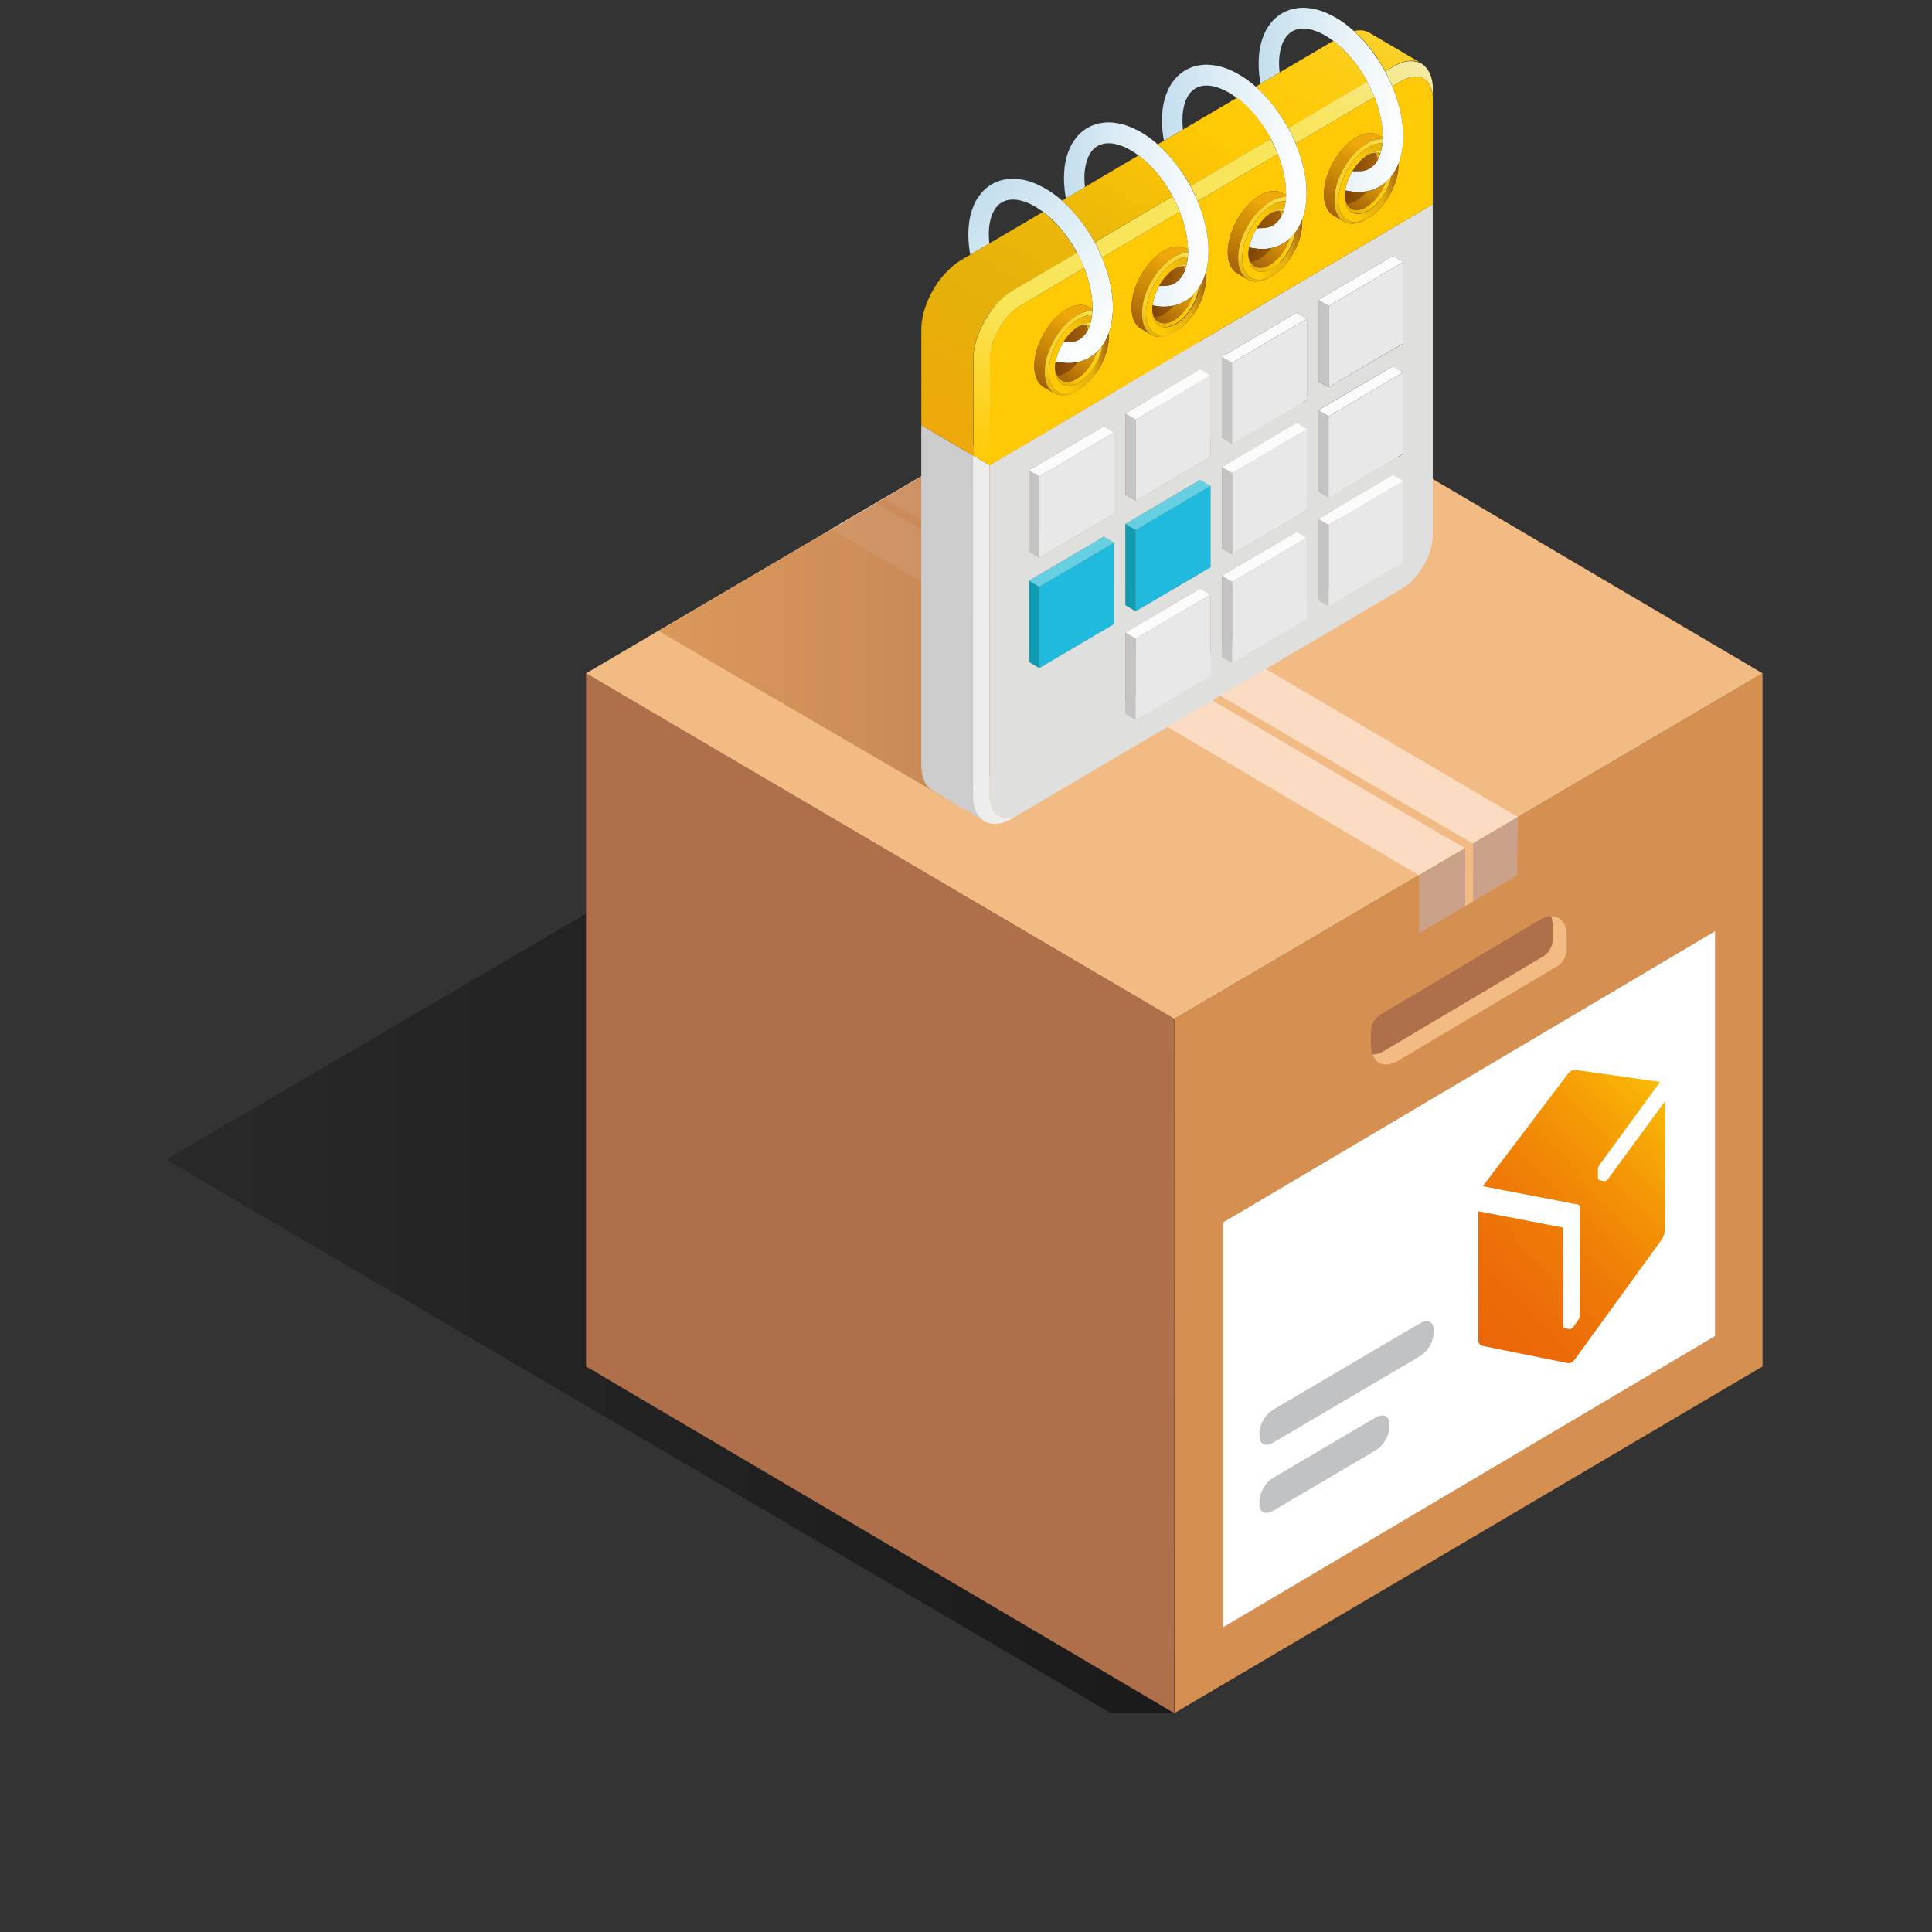
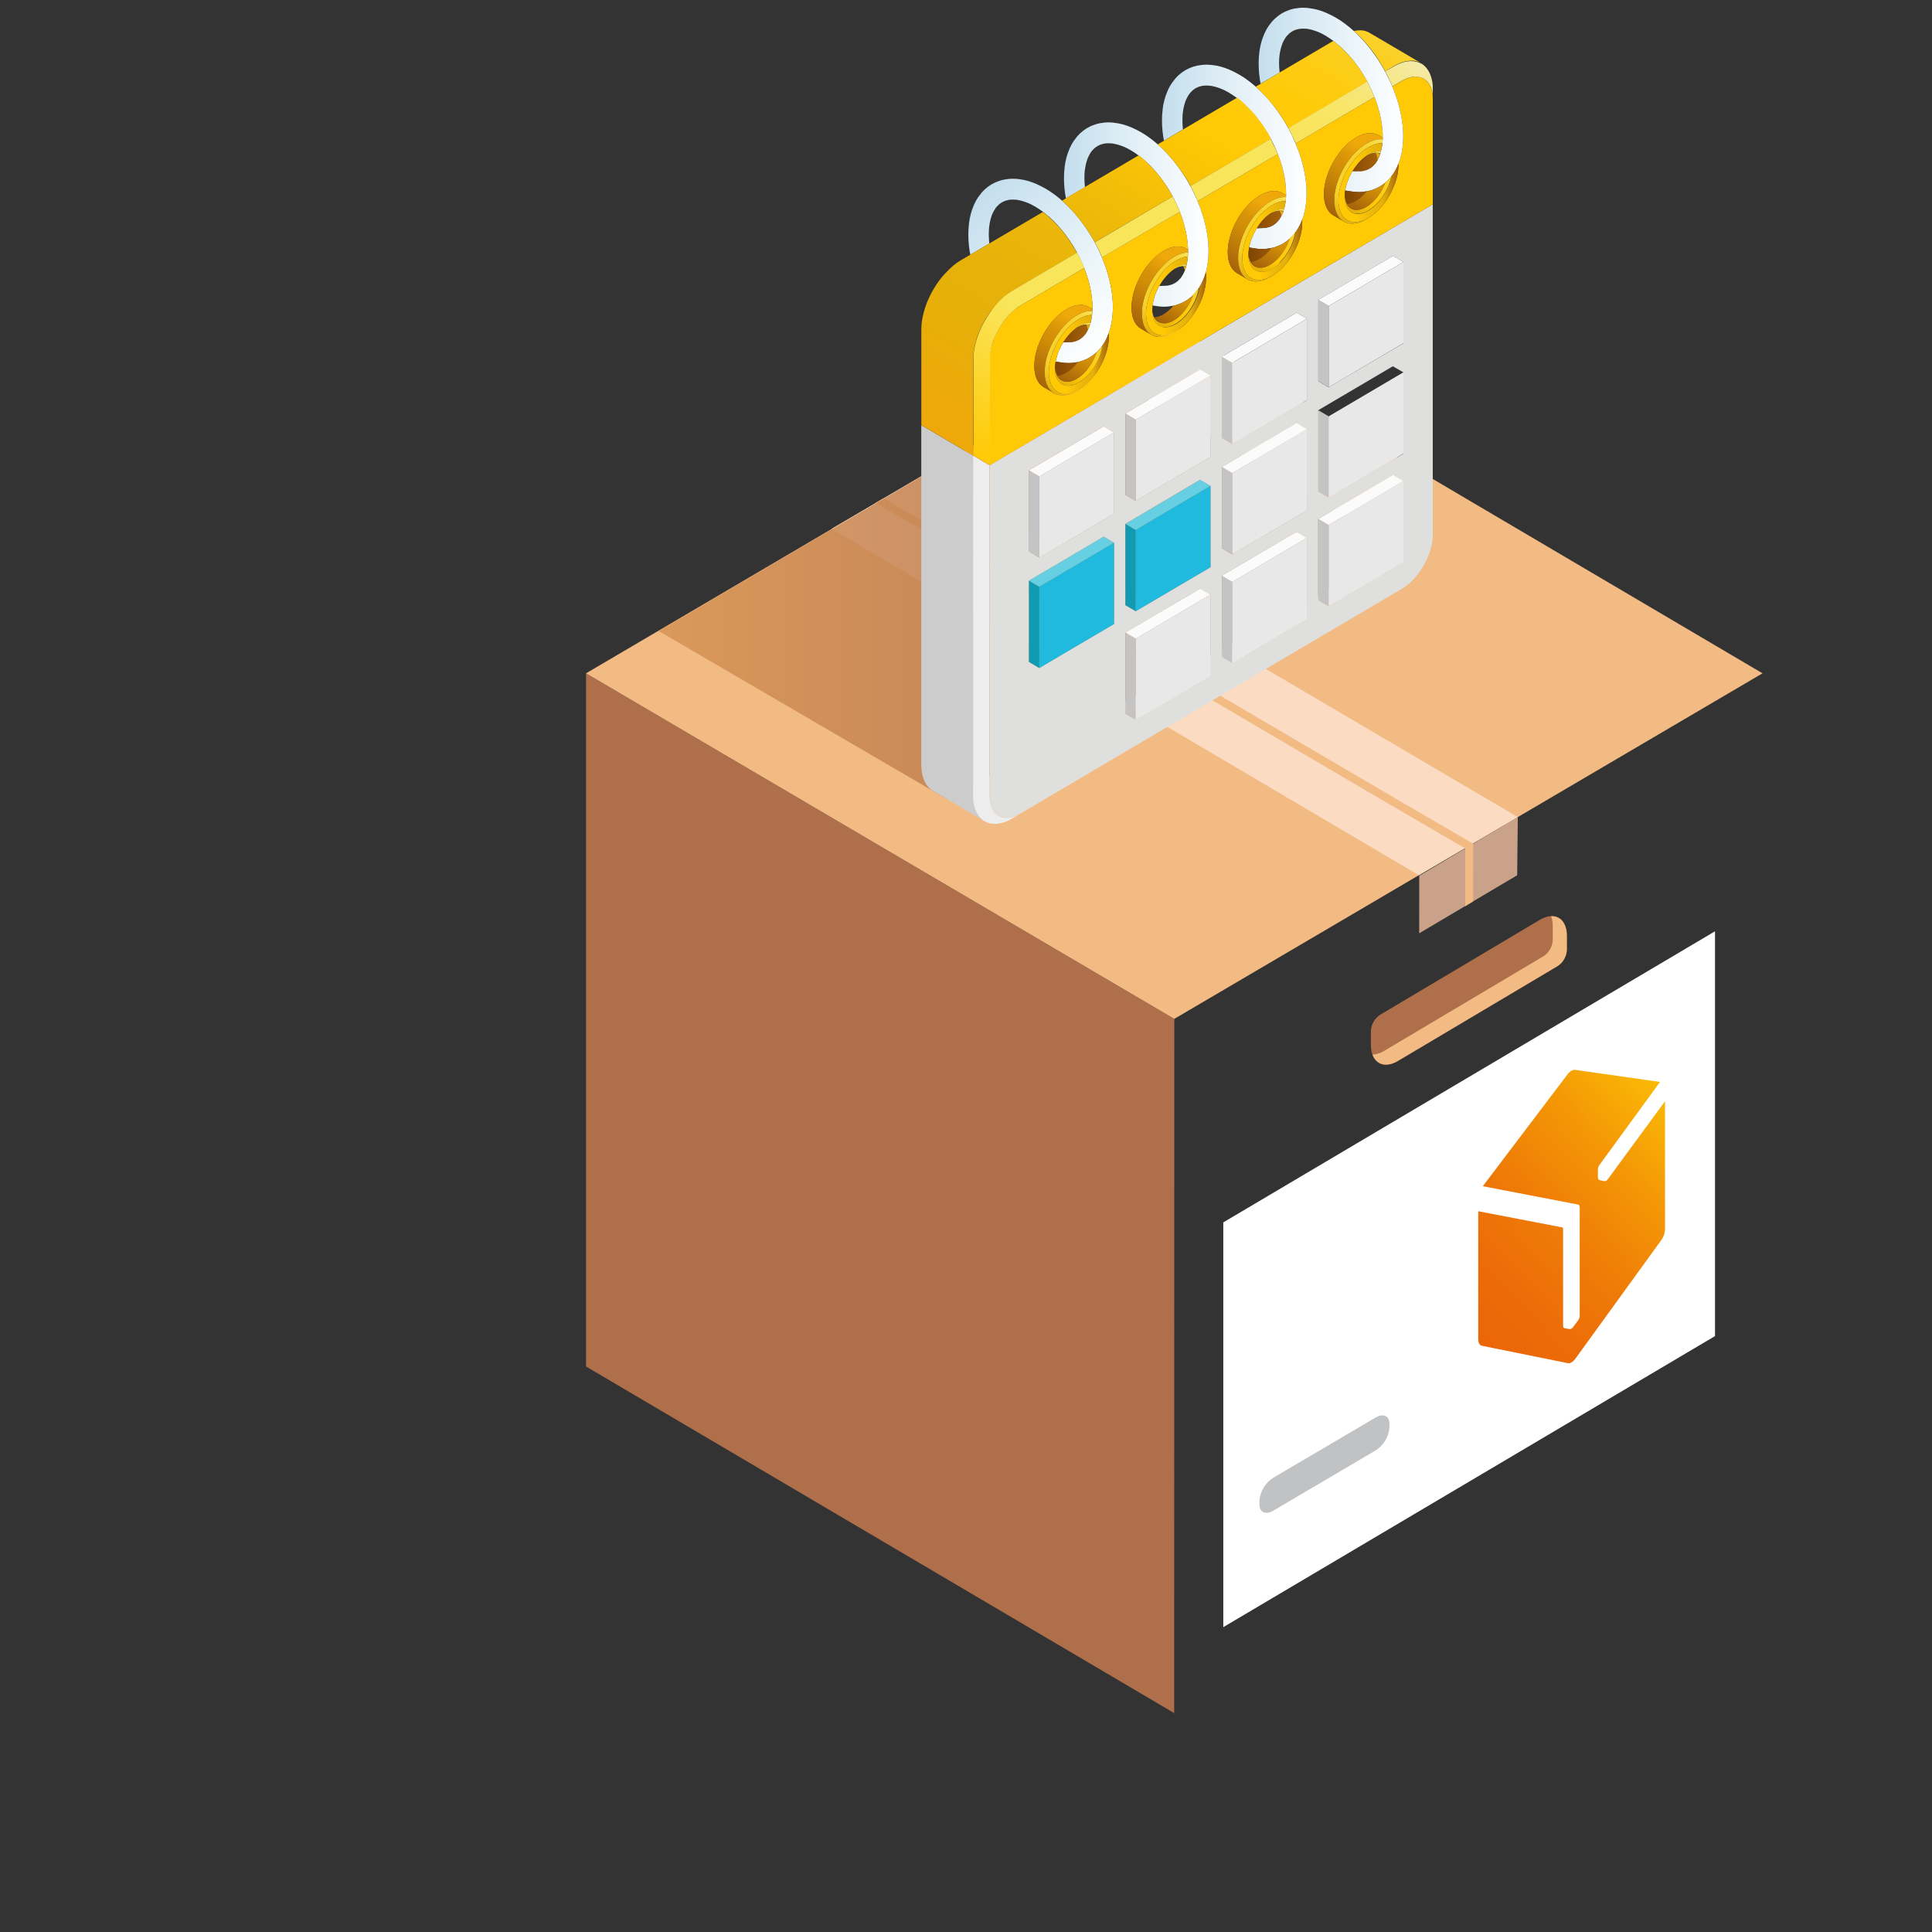
<svg xmlns="http://www.w3.org/2000/svg" width="500" height="500" viewBox="0 0 500 500" fill="none">
  <rect x="0" y="0" width="500" height="500" fill="#333333" stroke="none" />
-   <path d="M303.871 443.339H287.498L43 300.114L233.659 188.441L456.138 353.646L303.871 443.339Z" fill="url(#paint0_linear_4587_25540)" />
-   <path d="M456.14 174.25L303.908 263.685L303.945 443.341L456.14 353.647V174.25Z" fill="#D59051" />
  <path d="M151.668 174.25L303.908 263.685L303.872 443.341L196.975 380.348L151.668 353.647V174.25Z" fill="#AF6F4B" />
  <path d="M456.14 174.252L304.108 84.66L151.668 174.252L303.908 263.687L456.14 174.252Z" fill="#F2BB84" />
  <path d="M443.84 345.777L316.586 421.102V316.354L443.84 241.02V345.777Z" fill="white" />
  <path d="M416.059 305.242C415.973 305.382 415.853 305.496 415.712 305.576C415.571 305.655 415.412 305.696 415.251 305.696L413.944 305.418C413.886 305.4 413.832 305.37 413.785 305.33C413.739 305.291 413.7 305.242 413.672 305.187C413.587 305.044 413.541 304.881 413.536 304.715V302.696C413.549 302.275 413.682 301.867 413.917 301.521L429.618 280.005L407.591 276.866C407.27 276.846 406.951 276.934 406.683 277.116C406.332 277.313 406.023 277.581 405.776 277.903L383.748 306.992L408.426 311.742C408.653 311.742 408.825 312.066 408.825 312.427V340.553C408.802 340.976 408.657 341.382 408.408 341.72L407.101 343.47C406.99 343.614 406.855 343.736 406.701 343.831C406.581 343.922 406.434 343.968 406.284 343.96L404.95 343.757C404.723 343.757 404.532 343.433 404.532 343.072V318.01C404.532 317.834 404.414 317.667 404.305 317.649L382.568 313.464V346.738C382.568 347.479 382.959 348.173 383.431 348.266L405.83 352.802C406.135 352.827 406.439 352.746 406.692 352.571C407.047 352.374 407.356 352.103 407.6 351.774L429.999 320.861C430.521 320.111 430.835 319.232 430.907 318.315V285.004L416.059 305.242Z" fill="url(#paint1_linear_4587_25540)" />
-   <path d="M367.402 351.036L329.574 373.311C327.559 374.496 325.943 373.793 325.943 371.747V370.645C326.057 369.447 326.445 368.292 327.076 367.275C327.706 366.257 328.562 365.404 329.574 364.784L367.402 342.509C369.417 341.324 371.033 342.028 371.033 344.083V345.185C370.917 346.381 370.529 347.534 369.899 348.55C369.268 349.566 368.413 350.417 367.402 351.036Z" fill="#C1C2C4" />
  <path d="M355.949 375.402L329.574 390.937C327.559 392.122 325.943 391.419 325.943 389.373V388.271C326.057 387.073 326.445 385.918 327.076 384.901C327.706 383.883 328.562 383.03 329.574 382.41L355.949 366.884C357.963 365.699 359.579 366.403 359.579 368.449V369.542C359.466 370.74 359.079 371.895 358.448 372.913C357.818 373.931 356.962 374.784 355.949 375.402Z" fill="#C1C2C4" />
  <path d="M403.171 249.982L361.803 274.553C357.946 276.849 354.787 274.997 354.787 270.442V266.785C354.831 265.963 355.064 265.163 355.465 264.45C355.867 263.736 356.428 263.128 357.102 262.675L398.479 238.066C402.336 235.78 405.495 237.631 405.495 242.186V245.89C405.445 246.709 405.21 247.505 404.806 248.215C404.403 248.926 403.843 249.53 403.171 249.982Z" fill="#AF6F4B" />
  <path d="M401.419 237.113C401.709 237.913 401.854 238.76 401.845 239.613V243.316C401.801 244.138 401.569 244.938 401.167 245.652C400.765 246.366 400.205 246.974 399.531 247.427L358.154 272.008C357.263 272.557 356.253 272.875 355.213 272.934C356.184 275.572 358.762 276.359 361.802 274.554L403.17 249.982C403.846 249.528 404.408 248.919 404.812 248.204C405.215 247.488 405.449 246.686 405.494 245.862V242.159C405.494 238.872 403.815 237.012 401.419 237.113Z" fill="#F2BB84" />
  <path d="M392.806 211.46L240.593 121.988L215.207 136.866L367.202 226.505L392.806 211.46Z" fill="#FBDCC3" />
  <path d="M367.285 241.537L392.643 226.52L392.807 211.457L367.303 226.65L367.285 241.537Z" fill="#CAA289" />
  <path d="M381.233 233.279L379.2 234.529V219.568C360.985 209.032 331.76 191.839 303.498 175.202C274.963 158.417 244.758 140.669 226.588 130.161L228.639 128.957C246.791 139.465 275.97 156.621 304.505 173.397C333.04 190.173 362.591 207.541 380.743 218.049L381.261 218.345L381.233 233.279Z" fill="#F2BB84" />
  <path d="M170.49 163.323L245.249 206.92L362.021 142.427L284.766 96.043L170.49 163.323Z" fill="url(#paint2_linear_4587_25540)" />
  <path d="M238.424 114.893V197.986L238.478 199.06L238.56 199.81L238.769 200.791L239.05 201.708L239.422 202.523L239.867 203.245L240.393 203.847L240.974 204.365L241.628 204.772L255.015 212.66L254.361 212.253L253.771 211.735L253.263 211.114L252.809 210.401L252.437 209.587L252.147 208.679L251.947 207.698L251.856 206.939L251.82 205.874V122.781V117.902L238.424 110.023V114.893Z" fill="#CCCCCC" />
  <path d="M281.789 84.862L281.516 85.409L281.416 85.603L280.99 86.306L280.745 86.603L280.209 87.177L279.837 87.492L279.828 87.501L279.347 87.825L278.812 88.093L278.367 88.269L277.605 88.464L277.232 88.51H277.214L275.181 88.603L275.118 88.695L274.709 89.399L274.346 90.121L274.01 90.862L273.729 91.612L273.484 92.371L273.293 93.121L273.212 93.584L274.936 93.843L275.354 93.898L276.407 93.954L277.432 93.908L277.868 93.852L278.857 93.713L278.957 93.676L279.81 93.472L280.718 93.121L281.135 92.954L281.988 92.51L282.796 91.973L283.15 91.686L283.758 91.186L283.894 91.065L284.575 90.343L285.201 89.538L285.247 89.473L285.464 89.186L286.018 88.297L286.49 87.334L286.653 86.936L286.916 86.269V86.26L286.944 86.195L287.053 85.908L287.388 84.807L287.643 83.64L287.842 82.409L287.951 81.14L287.978 80.789L288.024 79.474L287.978 78.122L287.869 76.734L287.688 75.308L287.425 73.854L287.098 72.382L286.699 70.901L286.227 69.401L285.7 67.91L285.655 67.809L285.192 66.651L285.092 66.429L285.065 66.346L284.412 64.901L283.713 63.476L283.304 62.717L282.95 62.059L282.133 60.698L281.28 59.356L280.373 58.06L280.318 57.986L279.429 56.81L279.356 56.717L278.367 55.495L277.332 54.338L276.261 53.245L275.181 52.218L274.855 51.931L274.083 51.264L272.958 50.385L271.832 49.598L270.707 48.885L269.563 48.264L269.255 48.116L268.12 47.57L266.977 47.126L265.86 46.774L264.762 46.524L263.682 46.357L263.274 46.302L262.212 46.246L261.186 46.283L260.75 46.348L259.761 46.496L258.808 46.737L257.901 47.079L257.483 47.255L256.63 47.7L255.822 48.227L255.468 48.505L254.724 49.135L254.043 49.857L253.426 50.672L253.154 51.023L252.609 51.903L252.128 52.866L251.965 53.264L251.566 54.291L251.23 55.393L250.967 56.56L250.776 57.782L250.749 58.143L250.667 59.069L250.64 59.402L250.604 60.717L250.64 62.078L250.749 63.476L250.93 64.892L251.112 65.911L256.031 63.022L256.013 62.911L255.931 61.717L255.895 60.559L255.931 59.448L255.995 58.717L256.14 57.708L256.358 56.745L256.63 55.838L256.83 55.347L257.202 54.597L257.637 53.903L257.864 53.588L258.409 53.023L258.763 52.718L258.781 52.708L259.271 52.375L259.807 52.107L260.26 51.931L261.014 51.736L261.377 51.681H261.395L262.203 51.653L263.001 51.699H263.029L263.528 51.773L264.435 51.977L265.361 52.273L266.305 52.644L266.949 52.94L266.958 52.958L267.92 53.477L268.883 54.088L269.854 54.764L269.935 54.828L270.807 55.514L271.751 56.328L272.676 57.208L273.584 58.143L274.464 59.134L275.317 60.17L276.089 61.189L276.897 62.346L277.659 63.531L278.385 64.753L278.739 65.411L279.057 66.003L279.683 67.281L280.264 68.568L280.581 69.364H280.591L280.745 69.762V69.781L281.199 71.03L281.598 72.299L281.943 73.576L282.215 74.826L282.442 76.076L282.596 77.289L282.696 78.483L282.723 79.641L282.714 79.983L282.696 80.511V80.752V80.761L282.633 81.474L282.624 81.501V81.52L282.478 82.492L282.261 83.464L282.197 83.64L282.043 84.14L281.979 84.372L281.789 84.853V84.862Z" fill="url(#paint3_linear_4587_25540)" />
  <path d="M251.82 122.785V205.878L251.857 206.943L251.947 207.702L252.147 208.683L252.437 209.591L252.81 210.405L253.263 211.118L253.772 211.739L254.362 212.257L255.015 212.664L255.723 212.961L256.494 213.146L257.311 213.22L258.173 213.183L259.081 213.025L260.025 212.748L260.987 212.34L261.94 211.84L264.127 210.544L263.338 210.97L262.575 211.285L261.831 211.507L261.114 211.628L260.433 211.665L259.798 211.6L259.19 211.461L258.627 211.211L258.11 210.896L257.647 210.489L257.23 210.007L256.885 209.433L256.585 208.794L256.358 208.082L256.204 207.285L256.14 206.721L256.104 205.813V120.434L251.82 117.906V122.785Z" fill="#EDEDED" />
  <path d="M256.167 120.388L370.797 52.867V138.256V139.182L370.688 140.108L370.506 141.098L370.252 142.08L369.935 143.07L369.562 144.042L369.136 145.015L368.655 145.94L368.119 146.866L367.529 147.792L366.903 148.644L366.259 149.44L365.56 150.199L364.843 150.884L364.09 151.495L363.581 151.875L362.783 152.384L264.118 210.517L263.319 210.924L262.557 211.248L261.812 211.47L261.105 211.6H260.415L259.779 211.535L259.18 211.396L258.618 211.146L258.1 210.831L257.637 210.424L257.229 209.943L256.875 209.369L256.576 208.73L256.358 208.017L256.194 207.221L256.131 206.656V205.73V120.434L256.167 120.388ZM268.964 172.882L288.314 161.476V140.459L285.646 138.886L266.296 150.273V171.308L268.964 172.882ZM268.964 144.32L288.305 132.933V111.879L285.628 110.296L266.287 121.693V142.718L268.964 144.32ZM293.923 186.316L313.273 174.928V153.893L310.55 152.319L291.246 163.725V184.742L293.923 186.316ZM293.923 158.18L313.273 146.792V125.767L310.55 124.183L291.246 135.58V156.634L293.923 158.18ZM293.923 129.618L313.273 118.23V97.196L310.55 95.622L291.228 107.009V128.044L293.923 129.618ZM318.882 171.623L338.223 160.226V139.191L335.555 137.617L316.214 149.005V170.04L318.882 171.623ZM318.882 143.487L338.223 132.09V111.055L335.555 109.481L316.205 120.869V141.904L318.882 143.487ZM318.882 114.925L338.223 103.547V82.503L335.555 80.929L316.205 92.317V113.342L318.882 114.925ZM343.841 156.911L363.191 145.524V124.489L360.468 122.915L341.136 134.303V155.337L343.841 156.911ZM343.841 128.785L363.191 117.434V96.353L360.468 94.788L341.136 106.176V127.202L343.841 128.785ZM343.841 100.223L363.2 88.854V67.801L360.523 66.218L341.182 77.624V98.659L343.841 100.223Z" fill="#DFE0DE" />
  <path d="M256.104 93.249V120.255L256.167 120.384L370.806 52.873V52.697V25.682L370.769 24.784L370.66 23.941L370.47 23.182L370.225 22.488L369.907 21.877L369.535 21.33L369.109 20.877L368.627 20.497L368.092 20.201L367.52 19.988L366.903 19.868L366.25 19.84L365.551 19.905L364.834 20.062L364.08 20.321L363.572 20.544L362.773 20.96L360.314 22.404L360.777 23.552L360.831 23.663L361.367 25.163L361.83 26.645L362.229 28.126L362.556 29.598L362.81 31.061L363 32.477L363.109 33.875L363.146 35.227L363.109 36.542L363.073 36.884L362.964 38.171L362.773 39.403L362.51 40.56L362.184 41.661L361.911 42.356V42.689L361.875 43.615L361.811 44.226L361.657 45.18L361.43 46.124L361.149 47.087L360.804 48.031L360.405 48.975L359.96 49.892L359.461 50.79L358.916 51.66L358.326 52.494L357.709 53.29L357.056 54.031L356.366 54.725L355.649 55.345L354.905 55.91L354.142 56.41L353.607 56.725L352.799 57.16L352.263 57.382L351.492 57.651L350.739 57.808L350.031 57.873L349.35 57.845L348.715 57.715L348.116 57.502L347.562 57.197L344.894 55.623L344.395 55.234L343.95 54.753L343.569 54.197L343.242 53.568L342.988 52.855L342.788 52.059L342.679 51.197L342.634 50.262L342.679 49.272L342.743 48.605L342.906 47.605L343.142 46.578L343.451 45.559L343.814 44.55L344.24 43.541L344.712 42.56L345.248 41.597L345.829 40.671L346.464 39.782L347.126 38.93L347.825 38.134L348.56 37.394L349.323 36.727L350.122 36.125L350.938 35.597L351.746 35.162L352.282 34.931L353.053 34.672L353.797 34.505L354.514 34.44L355.195 34.477L355.83 34.597L356.429 34.82L356.974 35.116L357.845 35.625L357.854 35.394L357.818 34.236L357.727 33.033L357.564 31.82L357.346 30.579L357.065 29.329L356.72 28.052L356.33 26.784L355.867 25.506L355.712 25.117L335.3 37.144L335.763 38.282L335.809 38.403L336.344 39.884L336.816 41.374L337.216 42.865L337.542 44.337L337.796 45.791L337.987 47.217L338.096 48.605L338.132 49.966L338.096 51.272L338.06 51.623L337.951 52.901L337.76 54.123L337.506 55.299L337.161 56.401L337.007 56.808L337.016 57.039V57.669L336.98 58.595L336.916 59.206L336.753 60.15L336.535 61.104L336.253 62.057L335.909 63.002L335.518 63.946L335.065 64.872L334.565 65.77L334.021 66.64L333.44 67.474L332.814 68.26L332.16 69.01L331.47 69.695L330.753 70.325L330.018 70.89L329.247 71.38L328.72 71.705L327.895 72.13L327.368 72.362L326.597 72.621L325.852 72.788L325.135 72.853L324.455 72.816L323.819 72.695L323.22 72.482L322.676 72.177L319.998 70.603L319.499 70.205L319.054 69.733L318.664 69.177L318.337 68.538L318.083 67.825L317.893 67.038L317.784 66.168L317.738 65.233L317.784 64.261L317.847 63.585L318.02 62.576L318.256 61.557L318.555 60.539L318.918 59.521L319.345 58.521L319.826 57.53L320.361 56.577L320.942 55.651L321.559 54.753L322.231 53.91L322.93 53.114L323.665 52.373L324.437 51.697L325.226 51.105L326.043 50.577L326.851 50.142L327.386 49.911L328.158 49.651L328.902 49.485L329.619 49.429L330.3 49.448L330.935 49.577L331.525 49.79L332.079 50.096L332.832 50.54L332.841 50.124L332.805 48.966L332.714 47.772L332.56 46.559L332.333 45.319L332.051 44.059L331.715 42.791L331.307 41.513L330.862 40.273V40.245L330.699 39.847L309.942 52.086L310.396 53.225L310.45 53.336L310.977 54.827L311.449 56.317L311.848 57.799L312.175 59.271L312.429 60.724L312.62 62.15L312.729 63.548L312.765 64.9L312.729 66.214L312.701 66.557L312.583 67.844L312.393 69.066L312.139 70.233L312.075 70.436L312.084 70.445L312.12 71.38V72.019L312.084 72.936L312.021 73.556L311.857 74.501L311.639 75.454L311.358 76.408L311.022 77.361L310.614 78.296L310.169 79.213L309.67 80.111L309.125 80.981L308.545 81.815L307.927 82.611L307.265 83.351L306.575 84.046L305.858 84.675L305.114 85.24L304.36 85.731L303.825 86.046L303.008 86.481L302.473 86.712L301.701 86.971L300.957 87.129L300.24 87.194L299.559 87.166L298.915 87.036L298.325 86.823L297.78 86.518L295.103 84.944L294.604 84.555L294.159 84.083L293.778 83.527L293.451 82.888L293.188 82.176L292.997 81.379L292.888 80.518L292.843 79.583L292.888 78.602L292.952 77.935L293.124 76.926L293.351 75.908L293.66 74.88L294.023 73.871L294.45 72.871L294.931 71.88L295.466 70.927L296.038 69.992L296.664 69.103L297.336 68.26L298.035 67.455L298.77 66.724L299.541 66.048L300.331 65.446L301.139 64.918L301.955 64.483L302.482 64.261L303.262 63.992L304.007 63.835L304.724 63.77L305.404 63.807L306.04 63.928L306.639 64.141L307.192 64.446L307.464 64.603L307.437 63.909L307.346 62.715L307.192 61.493L306.965 60.252L306.684 58.993L306.348 57.725L305.949 56.447L305.495 55.179L305.332 54.79L285.192 66.65L285.655 67.807L285.7 67.909L286.227 69.399L286.699 70.899L287.098 72.38L287.425 73.853L287.688 75.306L287.869 76.732L287.978 78.121L288.024 79.472L287.978 80.787L287.951 81.139L287.842 82.407L287.643 83.638L287.388 84.805L287.053 85.907L286.944 86.194L286.953 86.518V87.147L286.916 88.073L286.862 88.684L286.699 89.638L286.481 90.582L286.19 91.545L285.855 92.489L285.455 93.424L285.011 94.35L284.511 95.248L283.967 96.119L283.377 96.952L282.751 97.748L282.097 98.489L281.416 99.174L280.699 99.813L279.955 100.377L279.193 100.859L278.657 101.183L277.84 101.618L277.314 101.84L276.534 102.109L275.798 102.266L275.081 102.331L274.392 102.294L273.756 102.173L273.166 101.961L272.613 101.655L269.944 100.081L269.445 99.692L268.991 99.22L268.61 98.655L268.283 98.026L268.029 97.304L267.839 96.517L267.721 95.656L267.684 94.711L267.721 93.73L267.793 93.073L267.957 92.054L268.193 91.045L268.492 90.017L268.864 89.008L269.291 87.999L269.763 87.018L270.298 86.064L270.879 85.129L271.505 84.24L272.168 83.388L272.876 82.592L273.611 81.852L274.373 81.185L275.163 80.583L275.98 80.055L276.797 79.62L277.323 79.389L278.095 79.13L278.848 78.972L279.565 78.898L280.237 78.935L280.881 79.056L281.471 79.278L282.025 79.583L282.714 79.981L282.723 79.639L282.696 78.482L282.596 77.287L282.442 76.074L282.215 74.825L281.943 73.575L281.598 72.297L281.199 71.029L280.745 69.779V69.76L280.59 69.362H280.581L264.127 79.056L263.337 79.565L262.575 80.157L261.83 80.805L261.113 81.518L260.433 82.287L259.797 83.111L259.189 83.972L258.627 84.861L258.109 85.796L257.646 86.749L257.229 87.721L256.884 88.703L256.585 89.684L256.358 90.675L256.203 91.656L256.14 92.295L256.104 93.249Z" fill="#FFC905" />
  <path d="M266.295 150.27V171.304L268.972 172.878V151.843L266.295 150.27Z" fill="#109BB2" />
  <path d="M266.295 121.719V142.744L268.972 144.318V123.293L266.295 121.719Z" fill="#C4C4C4" />
  <path d="M266.295 121.717L268.972 123.291L288.313 111.903L285.645 110.32L266.295 121.717Z" fill="#FBFBFB" />
  <path d="M266.295 150.27L268.972 151.844L288.313 140.457L285.645 138.883L266.295 150.27Z" fill="#66D0E2" />
  <path d="M267.722 93.73L267.686 94.712L267.722 95.656L267.84 96.517L268.03 97.304L268.285 98.026L268.611 98.656L268.992 99.22L269.446 99.692L269.945 100.081L272.614 101.655L272.115 101.266L271.67 100.794L271.289 100.239L270.962 99.6L270.708 98.887L270.517 98.091L270.399 97.23L270.363 96.295L270.399 95.313L270.472 94.647L270.635 93.638L270.862 92.619L271.171 91.601L271.534 90.582L271.96 89.573L272.441 88.601L272.977 87.638L273.558 86.712L274.184 85.814L274.846 84.963L275.554 84.176L276.29 83.435L277.052 82.759L277.842 82.157L278.658 81.63L279.475 81.204L280.002 80.972L280.782 80.704L281.526 80.546L282.234 80.482L282.697 80.509L282.715 79.982L282.026 79.584L281.472 79.278L280.882 79.056L280.238 78.936L279.566 78.898L278.849 78.972L278.096 79.13L277.324 79.389L276.798 79.621L275.981 80.056L275.164 80.583L274.375 81.185L273.612 81.852L272.877 82.593L272.169 83.389L271.507 84.24L270.88 85.129L270.299 86.064L269.764 87.018L269.292 87.999L268.865 89.008L268.493 90.018L268.194 91.045L267.958 92.054L267.794 93.073L267.722 93.73Z" fill="url(#paint4_linear_4587_25540)" />
  <path d="M268.975 151.845V172.879L288.316 161.492V140.457L268.975 151.845Z" fill="#1FBADD" />
  <path d="M268.975 123.294V144.319L288.316 132.932V111.906L268.975 123.294Z" fill="#E8E8E8" />
  <path d="M270.398 95.312L270.361 96.294L270.398 97.229L270.516 98.09L270.706 98.886L270.96 99.599L271.287 100.238L271.668 100.793L272.113 101.265L272.612 101.654L273.166 101.96L273.756 102.173L274.391 102.293L275.081 102.33L275.798 102.265L276.533 102.108L277.314 101.839L277.84 101.617L278.657 101.182L279.192 100.858L278.43 101.274L277.94 101.487L277.205 101.728L276.515 101.876L275.843 101.941L275.217 101.904L274.609 101.793L274.055 101.589L273.538 101.312L273.075 100.95L272.667 100.497L272.304 99.978L271.995 99.377L271.759 98.71L271.578 97.979L271.469 97.173L271.423 96.294L271.469 95.368L271.532 94.757L271.686 93.803L271.913 92.859L272.195 91.896L272.53 90.952L272.93 90.016L273.384 89.091L273.874 88.193L274.418 87.322L275.008 86.489L275.625 85.693L276.288 84.952L276.978 84.258L277.695 83.638L278.439 83.064L279.192 82.573L279.955 82.175L280.445 81.962L281.171 81.712L281.879 81.564L282.541 81.499H282.623L282.632 81.471L282.696 80.758V80.749V80.508L282.233 80.481L281.525 80.545L280.781 80.703L280 80.971L279.474 81.203L278.657 81.629L277.84 82.156L277.05 82.758L276.288 83.434L275.553 84.174L274.845 84.962L274.182 85.813L273.556 86.711L272.975 87.637L272.44 88.6L271.959 89.572L271.532 90.581L271.169 91.6L270.861 92.618L270.634 93.636L270.47 94.646L270.398 95.312Z" fill="url(#paint5_linear_4587_25540)" />
  <path d="M271.469 95.369L271.424 96.295L271.469 97.174L271.578 97.98L271.76 98.711L271.996 99.378L272.304 99.98L272.667 100.498L273.076 100.952L273.539 101.313L274.056 101.59L274.609 101.794L275.218 101.905L275.844 101.942L276.515 101.877L277.205 101.729L277.94 101.489L278.43 101.276L279.193 100.859L279.955 100.378L280.699 99.813L281.416 99.174L282.097 98.489L282.751 97.748L283.377 96.952L283.967 96.119L284.511 95.249L285.011 94.35L285.455 93.425L285.855 92.49L286.19 91.545L286.481 90.582L286.699 89.638L286.862 88.684L286.917 88.073L286.953 87.147L286.917 86.268L286.653 86.935L286.49 87.333L286.018 88.296L285.464 89.184L285.247 89.471L285.237 89.564L285.092 90.323L284.902 91.073L284.666 91.832L284.375 92.582L284.049 93.323L283.676 94.045L283.268 94.749L282.832 95.434L282.36 96.082L281.852 96.702L281.317 97.276L280.763 97.804L280.2 98.294L279.792 98.591L279.193 98.97L278.585 99.294L278.004 99.535L277.432 99.711L276.888 99.804L276.361 99.831L275.871 99.785L275.408 99.674L274.973 99.48L274.582 99.239L274.219 98.924L273.911 98.554L273.638 98.119L273.411 97.628L273.239 97.082L273.121 96.48L273.067 96.035L273.039 95.35L273.048 95.026V95.017L273.067 94.619L273.148 93.878L273.212 93.582L273.293 93.119L273.484 92.369L273.729 91.61L274.01 90.86L274.346 90.119L274.709 89.397L275.118 88.694L275.181 88.601L275.562 88.008L276.034 87.361L276.534 86.749L277.069 86.166L277.623 85.638L278.194 85.157L278.594 84.861L278.921 84.648L278.939 84.629L279.193 84.472L279.792 84.148L280.382 83.898L280.954 83.74L281.498 83.639L282.025 83.611L282.197 83.639L282.261 83.463L282.478 82.491L282.624 81.519V81.5H282.542L281.879 81.565L281.171 81.713L280.445 81.963L279.955 82.176L279.193 82.574L278.44 83.065L277.695 83.639L276.978 84.259L276.289 84.953L275.626 85.694L275.009 86.49L274.419 87.323L273.874 88.194L273.384 89.092L272.93 90.018L272.531 90.953L272.195 91.897L271.914 92.86L271.687 93.804L271.533 94.758L271.469 95.369Z" fill="url(#paint6_linear_4587_25540)" />
  <path d="M273.068 94.617L273.149 93.876L273.213 93.579L274.937 93.839L275.355 93.894L276.408 93.95H277.433L277.869 93.894L278.867 93.746H278.958L278.867 93.885L278.404 94.441L277.923 94.968L277.424 95.45L276.898 95.894L276.535 96.163L275.99 96.524L275.427 96.811L274.892 97.033L274.375 97.19L273.875 97.274H273.576L273.385 96.857L273.222 96.348L273.113 95.802L273.059 95.403V95.079L273.068 94.617ZM275.564 88.006L275.182 88.608L277.215 88.525H277.597L278.35 88.33L278.795 88.163L279.33 87.886L279.82 87.562L280.183 87.247L280.728 86.682L280.964 86.377L281.399 85.673L281.49 85.479L281.399 85.016L281.236 84.507L281.036 84.09H280.737L280.247 84.173L279.72 84.331L279.185 84.553L278.922 84.692L278.595 84.905L278.196 85.201L277.606 85.682L277.052 86.21L276.517 86.821L276.017 87.423L275.564 88.006Z" fill="url(#paint7_linear_4587_25540)" />
  <path d="M282.369 39.33L282.387 39.321L282.614 39.015L283.159 38.441L283.531 38.136L284.03 37.802L284.557 37.534L285.01 37.358L285.764 37.163L286.145 37.108L286.953 37.071L287.769 37.117L288.278 37.2L289.194 37.404L290.12 37.7L291.055 38.071L291.699 38.367L291.708 38.376L292.67 38.904L293.633 39.506L294.595 40.191L294.685 40.256L295.557 40.941L296.501 41.756L297.426 42.626L298.334 43.561L299.214 44.561L300.067 45.598L300.839 46.616L301.647 47.773L302.409 48.959L303.126 50.181L303.489 50.838L303.807 51.43L304.433 52.699L305.014 53.986L305.331 54.791L305.495 55.18L305.949 56.448L306.348 57.726L306.684 58.994L306.965 60.254L307.192 61.494L307.346 62.716L307.437 63.91L307.464 64.605L307.473 65.068L307.464 65.346L307.437 66.169V66.188L307.419 66.392L307.383 66.901L307.219 67.91L307.092 68.484L307.001 68.882L306.983 68.947L306.729 69.79L306.629 70.049L306.539 70.271L306.166 71.03L305.731 71.725L305.495 72.03L304.959 72.604L304.587 72.91L304.088 73.252L303.562 73.521L303.108 73.697L302.355 73.891L301.982 73.937L300.013 74.02L299.877 74.261L299.496 74.993L299.169 75.724L298.888 76.474L298.642 77.233L298.461 77.992L298.316 78.742L298.279 79.057L299.686 79.261L300.095 79.316L301.157 79.381L302.182 79.335L302.618 79.279L303.616 79.131L303.671 79.113L304.56 78.89L305.468 78.548L305.885 78.372L306.747 77.927L307.546 77.4L307.9 77.122L308.644 76.493L308.844 76.28L309.325 75.77L309.942 74.956L310.214 74.604L310.414 74.28L310.759 73.724L311.24 72.752L311.403 72.363L311.803 71.336L312.011 70.641L312.075 70.438L312.138 70.234L312.393 69.067L312.583 67.845L312.701 66.558L312.728 66.216L312.765 64.901L312.728 63.55L312.619 62.151L312.429 60.726L312.175 59.272L311.848 57.8L311.449 56.319L310.977 54.828L310.45 53.338L310.396 53.227L309.942 52.088L309.842 51.856L309.815 51.773L309.189 50.375L309.162 50.319L308.463 48.894L308.054 48.144L307.7 47.486L306.893 46.116L306.021 44.783L305.123 43.487L305.068 43.413L304.179 42.228L304.106 42.144L303.108 40.922L302.073 39.765L301.02 38.663L299.931 37.636L299.605 37.358L298.833 36.691L297.708 35.812L296.582 35.016L295.448 34.303L294.322 33.692L294.014 33.534L292.861 32.997L291.727 32.553L290.61 32.201L289.512 31.942L288.432 31.784L288.024 31.729L286.962 31.664L285.936 31.71L285.5 31.766L284.502 31.914L283.558 32.155L282.651 32.497L282.233 32.673L281.38 33.118L280.572 33.655L280.209 33.932L279.474 34.562L278.793 35.275L278.176 36.09L277.904 36.441L277.359 37.321L276.878 38.293L276.715 38.682L276.316 39.709L275.98 40.811L275.717 41.978L275.526 43.209L275.417 44.487L275.39 44.839L275.354 46.144L275.39 47.505L275.499 48.894L275.68 50.319L275.862 51.338L280.781 48.44L280.772 48.329L280.672 47.144L280.645 45.987L280.672 44.885V44.876L280.736 44.153L280.899 43.135L281.108 42.163L281.389 41.256L281.571 40.802L281.58 40.774L281.952 40.015L282.369 39.33Z" fill="url(#paint8_linear_4587_25540)" />
  <path d="M273.059 95.352L273.104 95.741L273.222 96.296L273.385 96.805L273.576 97.222L273.83 97.611L274.111 97.963L274.438 98.24L274.801 98.472L275.191 98.629L275.609 98.731L276.072 98.787H276.544L277.043 98.694L277.56 98.537L278.096 98.314L278.64 98.018L279.203 97.666L279.557 97.407L280.083 96.963L280.592 96.472L281.073 95.944L281.536 95.379L281.962 94.778L282.371 94.167L282.743 93.528L283.078 92.861L283.378 92.185L283.668 91.51L283.768 91.186L283.913 91.065L284.594 90.352L285.211 89.538L285.266 89.473V89.565L285.121 90.325L284.93 91.084L284.694 91.843L284.404 92.593L284.077 93.324L283.705 94.056L283.296 94.759L282.861 95.435L282.389 96.083L281.88 96.694L281.345 97.268L280.791 97.796L280.201 98.287L279.802 98.583L279.212 98.972L278.613 99.287L278.023 99.527L277.433 99.703L276.889 99.796H276.362H275.872L275.409 99.685L274.974 99.499L274.583 99.259L274.22 98.944L273.912 98.574L273.639 98.138L273.413 97.648L273.24 97.092L273.122 96.49L273.068 96.046V95.361V95.028L273.059 95.352ZM278.949 84.612L279.212 84.473L279.748 84.251L280.265 84.094L280.764 84.01H281.245H281.69L282.053 84.094L282.207 83.594H281.499L280.955 83.696L280.383 83.853L279.793 84.103L279.203 84.427L278.949 84.612Z" fill="url(#paint9_linear_4587_25540)" />
  <path d="M273.875 97.21L274.374 97.118L274.891 96.96L275.427 96.738L275.989 96.451L276.534 96.09L276.897 95.831L277.423 95.386L277.922 94.905L278.403 94.377L278.866 93.812L278.957 93.683L279.81 93.47L280.718 93.118L281.135 92.942L282.043 92.479L282.842 91.942L283.205 91.664L283.795 91.155L283.667 91.507L283.413 92.192L283.114 92.868L282.778 93.535L282.397 94.183L281.998 94.784L281.562 95.386L281.108 95.951L280.618 96.479L280.119 96.969L279.592 97.414L279.229 97.673L278.676 98.025L278.131 98.321L277.587 98.543L277.069 98.701L276.579 98.793H276.098L275.644 98.738L275.227 98.636L274.828 98.478L274.474 98.247L274.147 97.969L273.856 97.617L273.611 97.229H273.884L273.875 97.21ZM281.063 84.008L281.262 84.424L281.417 84.934L281.516 85.397L281.789 84.85L281.979 84.369L282.052 84.137L281.689 84.045H281.244L281.063 84.008Z" fill="url(#paint10_linear_4587_25540)" />
  <path d="M291.264 163.703V184.738L293.932 186.312V165.277L291.264 163.703Z" fill="#C4C4C4" />
  <path d="M291.264 135.578V156.604L293.932 158.177V137.152L291.264 135.578Z" fill="#109BB2" />
  <path d="M291.264 107.016V128.05L293.932 129.615V108.59L291.264 107.016Z" fill="#C4C4C4" />
  <path d="M291.264 107.018L293.932 108.592L313.282 97.195L310.596 95.621L291.264 107.018Z" fill="#FBFBFB" />
  <path d="M291.264 135.577L293.932 137.151L313.282 125.754L310.596 124.18L291.264 135.577Z" fill="#66D0E2" />
  <path d="M291.264 163.704L293.932 165.278L313.282 153.89L310.596 152.316L291.264 163.704Z" fill="#FBFBFB" />
  <path d="M292.887 78.601L292.842 79.583L292.887 80.518L292.996 81.379L293.187 82.175L293.45 82.888L293.777 83.527L294.158 84.082L294.603 84.554L295.102 84.943L297.779 86.517L297.28 86.128L296.835 85.656L296.445 85.1L296.127 84.462L295.864 83.749L295.683 82.953L295.565 82.092L295.528 81.156L295.565 80.175L295.628 79.509L295.801 78.499L296.027 77.481L296.327 76.463L296.699 75.453L297.117 74.444L297.607 73.463L298.142 72.5L298.723 71.574L299.34 70.676L300.012 69.834L300.72 69.037L301.446 68.297L302.208 67.63L303.007 67.019L303.824 66.492L304.632 66.056L305.167 65.834L305.938 65.566L306.683 65.408L307.4 65.343H307.463L307.472 65.066L307.463 64.603L307.191 64.445L306.637 64.14L306.038 63.927L305.403 63.807L304.722 63.77L304.005 63.834L303.261 63.992L302.481 64.26L301.954 64.482L301.137 64.918L300.329 65.445L299.54 66.047L298.768 66.723L298.033 67.454L297.334 68.26L296.663 69.102L296.037 69.991L295.465 70.926L294.929 71.88L294.448 72.87L294.022 73.87L293.659 74.879L293.35 75.907L293.123 76.925L292.951 77.935L292.887 78.601Z" fill="url(#paint11_linear_4587_25540)" />
  <path d="M293.932 165.278V186.313L313.282 174.916V153.891L293.932 165.278Z" fill="#E8E8E8" />
  <path d="M293.932 137.151V158.176L313.282 146.789V125.754L293.932 137.151Z" fill="#1FBADD" />
  <path d="M293.932 108.592V129.618L313.282 118.23V97.195L293.932 108.592Z" fill="#E8E8E8" />
  <path d="M295.566 80.175L295.529 81.157L295.566 82.092L295.684 82.953L295.865 83.749L296.128 84.462L296.446 85.101L296.836 85.656L297.281 86.129L297.78 86.517L298.325 86.823L298.915 87.036L299.559 87.165L300.24 87.193L300.957 87.128L301.701 86.971L302.472 86.712L303.008 86.48L303.825 86.045L304.36 85.73L303.589 86.138L303.099 86.351L302.373 86.591L301.674 86.749L301.011 86.814L300.376 86.777L299.777 86.656L299.214 86.462L298.706 86.175L298.234 85.814L297.826 85.36L297.462 84.842L297.163 84.249L296.918 83.582L296.736 82.842L296.627 82.036L296.591 81.157L296.627 80.231L296.691 79.62L296.845 78.676L297.072 77.722L297.354 76.768L297.698 75.815L298.098 74.88L298.543 73.954L299.042 73.065L299.586 72.195L300.167 71.352L300.793 70.565L301.456 69.816L302.137 69.13L302.854 68.501L303.589 67.936L304.36 67.436L305.123 67.038L305.613 66.825L306.339 66.584L307.038 66.427L307.419 66.39L307.437 66.186V66.168L307.464 65.344H307.401L306.684 65.409L305.939 65.566L305.168 65.834L304.633 66.057L303.825 66.492L303.008 67.019L302.209 67.63L301.447 68.297L300.721 69.038L300.013 69.834L299.341 70.677L298.724 71.575L298.143 72.5L297.608 73.463L297.118 74.445L296.7 75.454L296.328 76.463L296.028 77.481L295.802 78.5L295.629 79.509L295.566 80.175Z" fill="url(#paint12_linear_4587_25540)" />
  <path d="M298.28 79.056L298.316 78.741L298.461 77.991L298.643 77.232L298.888 76.473L299.169 75.723L299.496 74.992L299.877 74.26L300.013 74.019L300.286 73.556L300.721 72.871L301.193 72.223L301.702 71.612L302.228 71.029L302.782 70.501L303.353 70.02L303.762 69.724L304.079 69.511L304.098 69.501L304.361 69.335L304.96 69.011L305.55 68.77L306.113 68.603L306.657 68.511L307.093 68.483L307.22 67.909L307.383 66.9L307.419 66.391L307.038 66.428L306.339 66.585L305.613 66.826L305.123 67.039L304.361 67.437L303.589 67.937L302.854 68.501L302.137 69.131L301.457 69.816L300.794 70.566L300.168 71.353L299.587 72.195L299.042 73.066L298.543 73.955L298.098 74.88L297.699 75.816L297.354 76.769L297.073 77.723L296.846 78.676L296.692 79.621L296.628 80.232L296.592 81.157L296.628 82.037L296.737 82.843L296.919 83.583L297.164 84.25L297.463 84.842L297.826 85.361L298.235 85.814L298.707 86.175L299.215 86.463L299.777 86.657L300.376 86.777L301.012 86.814L301.674 86.749L302.373 86.592L303.099 86.351L303.589 86.138L304.361 85.731L305.114 85.24L305.858 84.676L306.575 84.046L307.265 83.352L307.928 82.611L308.545 81.815L309.126 80.982L309.67 80.111L310.169 79.213L310.614 78.297L311.023 77.362L311.358 76.408L311.64 75.454L311.858 74.501L312.021 73.556L312.084 72.936L312.121 72.02L312.084 71.14L312.012 70.64L311.803 71.335L311.404 72.362L311.24 72.751L310.759 73.723L310.415 74.279L310.396 74.427L310.26 75.186L310.07 75.945L309.825 76.695L309.534 77.445L309.207 78.186L308.835 78.917L308.427 79.621L307.991 80.296L307.51 80.945L307.02 81.565L306.485 82.139L305.922 82.676L305.359 83.157L304.951 83.454L304.361 83.842L303.753 84.157L303.163 84.407L302.6 84.574L302.056 84.666L301.529 84.694L301.039 84.648L300.567 84.537L300.141 84.352L299.741 84.102L299.387 83.796L299.07 83.426L298.797 82.991L298.579 82.5L298.407 81.945L298.28 81.352L298.225 80.898L298.198 80.213L298.216 79.889V79.88L298.225 79.482L298.28 79.056Z" fill="url(#paint13_linear_4587_25540)" />
-   <path d="M298.189 79.47L298.244 79.044L299.651 79.248L300.059 79.304L301.13 79.368L302.147 79.322L302.582 79.267L303.572 79.118H303.635L303.535 79.248L303.045 79.776L302.546 80.257L302.02 80.702L301.656 80.97L301.112 81.322L300.558 81.618L300.023 81.841L299.496 81.998L299.006 82.081H298.698L298.507 81.665L298.353 81.155L298.235 80.6V80.211V79.887L298.189 79.47ZM300.25 73.545L299.977 74.008L301.947 73.925H302.319L303.072 73.73L303.526 73.554L304.053 73.277L304.552 72.943L304.924 72.629L305.459 72.027L305.695 71.721L306.131 71.027L306.503 70.268L306.594 70.045L306.539 69.805L306.385 69.296L306.185 68.879H305.886L305.387 68.962L304.869 69.12L304.325 69.342L304.053 69.49L303.726 69.703L303.317 69.999L302.727 70.481L302.174 71.008L301.647 71.61L301.139 72.221L300.667 72.869L300.25 73.545Z" fill="url(#paint14_linear_4587_25540)" />
  <path d="M331.897 55.356L331.579 55.985L331.525 56.087L331.098 56.791L331.08 56.8L330.862 57.096L330.317 57.661L329.954 57.976L329.455 58.309L328.929 58.587L328.911 58.596L328.475 58.754L327.713 58.948L327.313 59.004L325.308 59.087L325.28 59.059L325.171 59.207L324.763 59.911L324.4 60.642L324.073 61.374L323.783 62.133L323.538 62.883L323.347 63.642L323.275 64.059L323.32 64.068L325.053 64.327L325.462 64.383L326.524 64.438L327.549 64.401L327.985 64.336L328.974 64.188L329.038 64.179L329.927 63.957L330.835 63.614L331.243 63.438L332.105 62.994L332.904 62.457L333.258 62.179L333.803 61.716L334.011 61.55L334.692 60.828L335.3 60.031L335.309 60.022L335.572 59.67L336.117 58.791L336.607 57.819L336.761 57.42L336.979 56.874V56.865L337.006 56.809L337.161 56.402L337.506 55.3L337.76 54.124L337.95 52.902L338.059 51.625L338.096 51.273L338.132 49.968L338.096 48.607L337.987 47.218L337.796 45.792L337.542 44.339L337.215 42.867L336.816 41.376L336.344 39.885L335.808 38.404L335.763 38.284L335.3 37.145L335.173 36.83L334.529 35.386L333.821 33.951L333.421 33.21L333.067 32.553L332.251 31.173L331.388 29.84L330.481 28.544L330.435 28.47L329.546 27.294L329.473 27.201L328.475 25.98L327.44 24.831L326.378 23.73L325.298 22.702L324.963 22.415L324.191 21.758L323.075 20.878L321.949 20.073L320.815 19.378L319.68 18.749L319.372 18.601L318.228 18.054L317.094 17.61L315.977 17.258L314.87 16.999L313.799 16.842L313.382 16.795L312.32 16.73L311.303 16.777L310.868 16.832L309.869 16.98L308.916 17.221L308.009 17.564L307.6 17.74L306.738 18.175L305.939 18.712L305.576 18.989L304.841 19.619L304.16 20.341L303.534 21.156L303.271 21.508L302.717 22.387L302.236 23.35L302.082 23.748L301.674 24.776L301.347 25.878L301.075 27.044L300.893 28.266L300.866 28.637L300.784 29.553L300.748 29.896L300.721 31.21L300.748 32.562L300.866 33.96L301.047 35.386L301.229 36.404L306.148 33.497L306.13 33.395L306.039 32.201L306.012 31.044L306.039 29.951V29.933L306.103 29.211L306.257 28.192L306.475 27.229L306.747 26.322L306.947 25.831L307.31 25.081L307.736 24.396L307.746 24.387L307.981 24.072L308.526 23.498L308.889 23.193L309.388 22.859L309.915 22.591L310.368 22.415L311.131 22.221L311.503 22.174L312.311 22.137L313.118 22.184H313.137L313.645 22.258L314.552 22.471L315.478 22.758L316.422 23.137L317.057 23.433L317.076 23.443L318.029 23.961L318.991 24.572L319.962 25.248L320.043 25.322L320.915 25.998L321.859 26.813L322.793 27.692L323.701 28.637L324.581 29.618L325.426 30.655L326.206 31.683L327.005 32.831L327.776 34.016L328.493 35.247L328.847 35.895L329.174 36.488L329.8 37.765L330.381 39.052L330.699 39.848L330.862 40.246V40.274L331.307 41.515L331.715 42.792L332.051 44.061L332.332 45.32L332.559 46.56L332.714 47.773L332.804 48.968L332.841 50.125L332.832 50.542L332.813 51.023L332.804 51.236V51.245L332.741 51.967L332.732 52.032L332.586 52.977L332.369 53.939L332.305 54.152L332.142 54.671L332.096 54.856L331.906 55.337L331.897 55.356Z" fill="url(#paint15_linear_4587_25540)" />
  <path d="M298.187 80.214V80.612L298.305 81.158L298.46 81.667L298.65 82.084L298.904 82.482L299.195 82.824L299.521 83.102L299.875 83.334L300.275 83.5L300.692 83.602L301.146 83.648H301.627L302.117 83.556L302.634 83.408L303.17 83.186L303.733 82.889L304.277 82.537L304.64 82.269L305.167 81.825L305.666 81.334L306.147 80.815L306.61 80.251L307.045 79.639L307.445 79.038L307.817 78.39L308.153 77.732L308.461 77.056L308.715 76.371V76.269L309.196 75.76L309.786 74.955L310.059 74.603L310.258 74.279V74.427L310.122 75.186L309.932 75.936L309.696 76.695L309.396 77.445L309.078 78.186L308.697 78.908L308.289 79.612L307.853 80.297L307.381 80.945L306.882 81.547L306.347 82.121L305.793 82.658L305.203 83.139L304.795 83.435L304.196 83.824L303.606 84.148L303.016 84.389L302.417 84.556L301.872 84.657H301.355H300.856L300.393 84.546L299.966 84.352L299.567 84.111L299.213 83.796L298.895 83.426L298.623 82.991L298.396 82.5L298.224 81.954L298.187 81.325L298.133 80.88V79.871L298.187 80.214ZM304.059 69.502L304.332 69.363L304.876 69.131L305.385 68.974L305.884 68.891H306.365L306.809 68.937H306.946V68.872L307.036 68.465H306.601L306.056 68.567L305.466 68.733L304.876 68.974L304.277 69.298L304.059 69.502Z" fill="url(#paint16_linear_4587_25540)" />
  <path d="M299.041 82.072L299.531 81.989L300.058 81.831L300.593 81.609L301.147 81.313L301.691 80.961L302.054 80.692L302.581 80.248L303.08 79.767L303.57 79.239L303.67 79.109L304.578 78.887L305.485 78.544L305.903 78.369L306.765 77.924L307.564 77.397L307.918 77.119L308.662 76.508L308.861 76.295V76.397L308.598 77.082L308.299 77.758L307.954 78.415L307.582 79.063L307.182 79.665L306.756 80.276L306.293 80.841L305.812 81.359L305.304 81.85L304.777 82.294L304.414 82.563L303.87 82.914L303.316 83.211L302.781 83.433L302.254 83.581L301.764 83.674H301.283L300.829 83.627L300.412 83.525L300.012 83.359L299.658 83.127L299.332 82.85L299.041 82.507L298.787 82.109L299.041 82.072ZM306.229 68.879L306.42 69.296L306.574 69.805L306.629 70.045L306.729 69.786L306.983 68.944H306.847H306.402L306.229 68.879Z" fill="url(#paint17_linear_4587_25540)" />
  <path d="M316.223 149.004V170.039L318.9 171.622V150.587L316.223 149.004Z" fill="#C4C4C4" />
  <path d="M316.223 120.867V141.902L318.9 143.485V122.45L316.223 120.867Z" fill="#C4C4C4" />
  <path d="M316.223 92.316V113.342L318.9 114.925V93.89L316.223 92.316Z" fill="#C4C4C4" />
  <path d="M316.223 92.313L318.9 93.887L338.241 82.5L335.564 80.926L316.223 92.313Z" fill="#FBFBFB" />
  <path d="M316.223 120.868L318.9 122.451L338.241 111.054L335.564 109.48L316.223 120.868Z" fill="#FBFBFB" />
  <path d="M316.223 149.005L318.9 150.588L338.241 139.191L335.564 137.617L316.223 149.005Z" fill="#FBFBFB" />
  <path d="M317.784 64.261L317.738 65.234L317.784 66.169L317.893 67.039L318.083 67.826L318.337 68.539L318.664 69.177L319.054 69.733L319.499 70.205L319.998 70.603L322.676 72.177L322.176 71.788L321.732 71.307L321.351 70.751L321.024 70.113L320.761 69.4L320.57 68.613L320.461 67.743L320.416 66.807L320.461 65.835L320.525 65.169L320.688 64.15L320.924 63.132L321.233 62.114L321.596 61.095L322.022 60.104L322.503 59.114L323.03 58.16L323.61 57.225L324.237 56.336L324.899 55.485L325.607 54.688L326.342 53.957L327.114 53.281L327.894 52.679L328.72 52.152L329.528 51.717L330.054 51.485L330.835 51.226L331.579 51.068L332.296 51.004L332.813 51.022L332.832 50.541L332.078 50.096L331.525 49.791L330.935 49.578L330.299 49.448L329.619 49.43L328.902 49.485L328.157 49.652L327.386 49.911L326.851 50.143L326.043 50.578L325.226 51.105L324.436 51.698L323.665 52.374L322.93 53.114L322.231 53.911L321.559 54.753L320.942 55.651L320.361 56.577L319.826 57.531L319.345 58.521L318.918 59.521L318.555 60.54L318.256 61.558L318.02 62.576L317.847 63.586L317.784 64.261Z" fill="url(#paint18_linear_4587_25540)" />
  <path d="M318.9 150.584V171.619L338.241 160.222V139.188L318.9 150.584Z" fill="#E8E8E8" />
  <path d="M318.9 122.448V143.482L338.241 132.086V111.051L318.9 122.448Z" fill="#E8E8E8" />
  <path d="M318.9 93.888V114.922L338.241 103.525V82.5L318.9 93.888Z" fill="#E8E8E8" />
  <path d="M320.461 65.836L320.416 66.808L320.461 67.743L320.57 68.613L320.761 69.4L321.024 70.113L321.351 70.752L321.732 71.307L322.177 71.789L322.676 72.177L323.22 72.483L323.82 72.696L324.455 72.816L325.136 72.853L325.853 72.789L326.597 72.622L327.368 72.363L327.895 72.131L328.721 71.705L329.247 71.381L328.485 71.789L328.004 72.002L327.268 72.252L326.579 72.4L325.907 72.455L325.272 72.437L324.673 72.316L324.11 72.113L323.602 71.826L323.13 71.465L322.721 71.02L322.358 70.502L322.059 69.9L321.814 69.233L321.632 68.493L321.523 67.687L321.487 66.808L321.523 65.891L321.596 65.271L321.75 64.326L321.968 63.373L322.249 62.429L322.585 61.475L322.985 60.531L323.438 59.614L323.937 58.707L324.482 57.846L325.063 57.013L325.689 56.216L326.343 55.476L327.032 54.781L327.749 54.152L328.494 53.587L329.247 53.096L330.018 52.689L330.499 52.476L331.235 52.235L331.933 52.087L332.596 52.022L332.732 52.032L332.741 51.967L332.805 51.245V51.235L332.814 51.022L332.296 51.004L331.579 51.069L330.835 51.226L330.055 51.485L329.528 51.717L328.721 52.152L327.895 52.68L327.114 53.281L326.343 53.957L325.607 54.689L324.9 55.485L324.237 56.337L323.611 57.225L323.03 58.16L322.504 59.114L322.022 60.105L321.596 61.095L321.233 62.114L320.924 63.132L320.688 64.151L320.525 65.169L320.461 65.836Z" fill="url(#paint19_linear_4587_25540)" />
  <path d="M321.523 65.892L321.486 66.809L321.523 67.688L321.632 68.494L321.813 69.234L322.058 69.901L322.358 70.503L322.721 71.021L323.129 71.466L323.601 71.827L324.109 72.114L324.672 72.317L325.271 72.438L325.906 72.456L326.578 72.401L327.268 72.253L328.003 72.003L328.484 71.79L329.246 71.382L330.018 70.892L330.753 70.327L331.47 69.697L332.16 69.012L332.813 68.262L333.439 67.475L334.02 66.642L334.565 65.772L335.064 64.874L335.518 63.948L335.908 63.004L336.253 62.059L336.534 61.106L336.752 60.152L336.915 59.208L336.979 58.597L337.015 57.671L336.979 56.875L336.761 57.421L336.607 57.819L336.117 58.791L335.572 59.671L335.309 60.023L335.3 60.032L335.291 60.087L335.155 60.837L334.955 61.596L334.719 62.356L334.438 63.106L334.102 63.837L333.739 64.568L333.321 65.272L332.886 65.957L332.414 66.605L331.906 67.216L331.379 67.799L330.825 68.327L330.254 68.809L329.845 69.105L329.246 69.494L328.647 69.818L328.066 70.058L327.486 70.234L326.95 70.318L326.424 70.346L325.924 70.308L325.462 70.188L325.035 70.012L324.645 69.762L324.282 69.448L323.973 69.077L323.701 68.642L323.474 68.151L323.292 67.596L323.174 67.003L323.12 66.559L323.093 65.874L323.102 65.531L323.12 65.142L323.202 64.402L323.274 64.059L323.347 63.642L323.537 62.883L323.783 62.133L324.073 61.374L324.4 60.643L324.763 59.911L325.171 59.208L325.28 59.06L325.616 58.532L326.097 57.884L326.596 57.264L327.123 56.69L327.676 56.153L328.248 55.671L328.647 55.375L328.974 55.162H328.983L329.246 54.986L329.854 54.671L330.444 54.421L331.007 54.245L331.561 54.162L332.078 54.134L332.305 54.153L332.368 53.94L332.586 52.977L332.731 52.033L332.595 52.023L331.933 52.088L331.234 52.236L330.499 52.477L330.018 52.69L329.246 53.097L328.493 53.588L327.749 54.153L327.032 54.782L326.342 55.477L325.688 56.217L325.062 57.014L324.481 57.847L323.937 58.708L323.438 59.615L322.984 60.532L322.585 61.476L322.249 62.43L321.967 63.374L321.75 64.328L321.595 65.272L321.523 65.892Z" fill="url(#paint20_linear_4587_25540)" />
  <path d="M323.202 64.4L323.275 64.058H323.32L325.054 64.308L325.462 64.373L326.524 64.428H327.55L327.985 64.373L328.975 64.234H329.047L328.929 64.382L328.475 64.947L327.994 65.475L327.486 65.956L326.96 66.4L326.597 66.669L326.052 67.021L325.489 67.317L324.963 67.539L324.446 67.697L323.946 67.78H323.602L323.42 67.363L323.248 66.854L323.139 66.308V65.91V65.178L323.202 64.4ZM325.616 58.531L325.281 59.059L327.286 58.984L327.686 58.92L328.448 58.725L328.884 58.568L329.41 58.29L329.909 57.957L330.272 57.642L330.817 57.077L331.035 56.781L331.47 56.087L331.525 55.975L331.416 55.448L331.262 54.948L331.062 54.531H330.763L330.263 54.615L329.746 54.772L329.211 54.994L328.929 55.142L328.602 55.355L328.194 55.651L327.604 56.133L327.05 56.67L326.515 57.272L326.016 57.883L325.616 58.531Z" fill="url(#paint21_linear_4587_25540)" />
  <path d="M334.928 7.86L334.937 7.851L335.382 7.685L336.145 7.499L336.498 7.444L337.333 7.407L338.141 7.444H338.159L338.668 7.518L339.575 7.731L340.501 8.027L341.436 8.397L342.08 8.694L342.089 8.703L343.042 9.231L344.013 9.842L344.975 10.518L345.057 10.582L345.928 11.268L346.872 12.082L347.798 12.962L348.706 13.897L349.595 14.887L350.439 15.915H350.448L351.22 16.943L352.027 18.1L352.781 19.285L353.507 20.507L353.861 21.165L354.188 21.757L354.814 23.026L355.386 24.322L355.712 25.118L355.867 25.507L356.329 26.784L356.72 28.053L357.065 29.33L357.346 30.58L357.564 31.821L357.727 33.034L357.818 34.237L357.854 35.395L357.845 35.626L357.836 36.052L357.818 36.505V36.515L357.773 37.061L357.764 37.237L357.6 38.246L357.391 39.19V39.209L357.219 39.764L357.11 40.116L356.919 40.607L356.547 41.357L356.52 41.394L356.112 42.051L355.876 42.366L355.331 42.931L354.968 43.245L354.469 43.579L353.933 43.856L353.489 44.014L352.735 44.218L352.354 44.273L350.031 44.301L349.659 44.94L349.287 45.662L348.96 46.403L348.678 47.153L348.433 47.912L348.243 48.671L348.125 49.31L348.17 49.319L350.058 49.587L350.475 49.652L351.537 49.708L352.563 49.671L352.99 49.597L353.697 49.495L353.988 49.458L354.941 49.217L355.848 48.874L356.257 48.699L357.119 48.254L357.918 47.717L358.281 47.44L358.535 47.227L359.016 46.81L359.697 46.097L360.096 45.588L360.323 45.292L360.595 44.94L361.14 44.051L361.621 43.088L361.775 42.69L361.893 42.394V42.385L361.911 42.357L362.184 41.662L362.51 40.561L362.773 39.403L362.964 38.172L363.073 36.885L363.109 36.542L363.146 35.228L363.109 33.876L363 32.478L362.81 31.062L362.556 29.599L362.229 28.127L361.83 26.645L361.367 25.164L360.831 23.664L360.777 23.553L360.314 22.405L360.223 22.183L360.196 22.1L359.57 20.702L359.542 20.655L358.834 19.22L358.435 18.47L358.081 17.813L357.273 16.443L356.411 15.11L356.375 15.063L355.504 13.813L355.449 13.739L354.56 12.564L354.487 12.471L353.489 11.249L352.454 10.092L351.392 8.999L350.385 8.036L350.312 7.972L349.205 7.018L348.089 6.148L346.963 5.342L345.829 4.639L344.703 4.018L344.385 3.87L343.242 3.324L342.107 2.88L340.991 2.528L339.884 2.278L338.813 2.12L338.395 2.056L337.333 2L336.308 2.037L335.872 2.102L334.883 2.241L333.93 2.481L333.031 2.833L332.614 3.009L331.752 3.444L330.953 3.981L330.599 4.268L329.846 4.898L329.165 5.611L328.548 6.416L328.285 6.768L327.74 7.657L327.259 8.62L327.096 9.018L326.696 10.045L326.361 11.147L326.097 12.314L325.907 13.536L325.789 14.813L325.771 15.165L325.734 16.471L325.771 17.832L325.88 19.22L326.061 20.655L326.243 21.665L331.162 18.767L331.153 18.665L331.053 17.471L331.017 16.313L331.053 15.211V15.202L331.116 14.471L331.271 13.462L331.489 12.499L331.77 11.582L331.942 11.129L331.951 11.092L332.333 10.351L332.759 9.647L332.995 9.342L333.54 8.777L333.894 8.472L333.912 8.462L334.402 8.129L334.928 7.86Z" fill="url(#paint22_linear_4587_25540)" />
  <path d="M323.121 65.853V66.251L323.23 66.806L323.402 67.306L323.584 67.732L323.838 68.121L324.129 68.473L324.446 68.751L324.809 68.973L325.209 69.139L325.626 69.251H326.08H326.552L327.051 69.167L327.568 69.01L328.113 68.778L328.657 68.491L329.211 68.139L329.565 67.862L330.091 67.427L330.6 66.945L331.09 66.408L331.544 65.853L331.979 65.251L332.379 64.64L332.751 63.992L333.096 63.334L333.395 62.659L333.649 61.974L333.749 61.668L333.949 61.492L334.639 60.779L335.228 59.983V60.039L335.083 60.788L334.893 61.548L334.648 62.298L334.366 63.047L334.039 63.788L333.667 64.52L333.277 65.214L332.841 65.899L332.37 66.547L331.861 67.149L331.335 67.751L330.863 68.362L330.264 68.843L329.865 69.149L329.266 69.528L328.676 69.852L328.086 70.093L327.487 70.269L326.942 70.362H326.425H325.926L325.472 70.241L325.036 70.065L324.646 69.815L324.283 69.51L323.974 69.139L323.702 68.704L323.475 68.214L323.294 67.658L323.176 67.056L323.121 66.612V65.927V65.594V65.853ZM328.984 55.15L329.266 55.002L329.801 54.771L330.327 54.613L330.827 54.53H331.299H331.752L332.143 54.632L332.306 54.113H331.562L331.008 54.215L330.445 54.382L329.846 54.623L329.256 54.947L328.984 55.15Z" fill="url(#paint23_linear_4587_25540)" />
  <path d="M323.938 67.734L324.437 67.641L324.955 67.484L325.481 67.261L326.044 66.965L326.588 66.613L326.952 66.345L327.478 65.9L327.986 65.419L328.467 64.891L328.921 64.326L329.039 64.178L329.947 63.956L330.854 63.614L331.272 63.438L332.125 62.993L332.933 62.456L333.287 62.179L333.831 61.716L333.731 62.021L333.477 62.706L333.178 63.382L332.833 64.049L332.461 64.697L332.061 65.299L331.626 65.9L331.172 66.465L330.682 66.993L330.173 67.474L329.647 67.909L329.293 68.187L328.739 68.539L328.186 68.835L327.65 69.057L327.133 69.215L326.634 69.298H326.162H325.708L325.291 69.187L324.891 69.03L324.528 68.808L324.211 68.52L323.92 68.178L323.666 67.78H323.956L323.938 67.734ZM331.117 54.531L331.317 54.957L331.48 55.457L331.58 55.985L331.898 55.383L332.089 54.892L332.143 54.707L331.744 54.615L331.29 54.559L331.117 54.531Z" fill="url(#paint24_linear_4587_25540)" />
  <path d="M341.182 134.301V155.336L343.859 156.909V135.884L341.182 134.301Z" fill="#C4C4C4" />
  <path d="M341.182 106.172V127.197L343.859 128.781V107.746L341.182 106.172Z" fill="#C4C4C4" />
  <path d="M341.182 77.609V98.635L343.859 100.218V79.192L341.182 77.609Z" fill="#C4C4C4" />
  <path d="M341.182 77.612L343.859 79.195L363.2 67.798L360.523 66.215L341.182 77.612Z" fill="#FBFBFB" />
-   <path d="M341.182 106.174L343.859 107.748L363.2 96.351L360.523 94.777L341.182 106.174Z" fill="#FBFBFB" />
  <path d="M341.182 134.302L343.859 135.885L363.2 124.488L360.523 122.914L341.182 134.302Z" fill="#FBFBFB" />
  <path d="M342.68 49.273L342.635 50.264L342.68 51.199L342.789 52.06L342.989 52.856L343.243 53.569L343.57 54.199L343.951 54.754L344.396 55.235L344.895 55.624L347.563 57.198L347.073 56.809L346.628 56.337L346.238 55.782L345.911 55.143L345.657 54.421L345.476 53.634L345.348 52.773L345.312 51.838L345.348 50.856L345.421 50.19L345.594 49.181L345.82 48.162L346.129 47.144L346.492 46.125L346.919 45.125L347.4 44.135L347.926 43.172L348.507 42.246L349.133 41.357L349.805 40.506L350.504 39.709L351.239 38.978L352.01 38.302L352.8 37.7L353.608 37.173L354.424 36.747L354.96 36.515L355.731 36.247L356.476 36.089L357.193 36.025L357.837 36.052L357.846 35.627L356.975 35.117L356.43 34.821L355.831 34.599L355.196 34.478L354.515 34.441L353.798 34.506L353.054 34.673L352.283 34.932L351.747 35.163L350.939 35.599L350.122 36.126L349.324 36.728L348.561 37.395L347.826 38.135L347.127 38.932L346.465 39.783L345.829 40.672L345.249 41.598L344.713 42.561L344.241 43.542L343.815 44.551L343.452 45.561L343.143 46.579L342.907 47.607L342.744 48.606L342.68 49.273Z" fill="url(#paint25_linear_4587_25540)" />
  <path d="M343.859 135.885V156.911L363.2 145.523V124.488L343.859 135.885Z" fill="#E8E8E8" />
  <path d="M343.859 107.748V128.783L363.2 117.386V96.352L343.859 107.748Z" fill="#E8E8E8" />
  <path d="M343.859 79.194V100.219L363.2 88.822V67.797L343.859 79.194Z" fill="#E8E8E8" />
  <path d="M345.347 50.855L345.311 51.837L345.347 52.772L345.474 53.633L345.655 54.42L345.91 55.142L346.236 55.781L346.627 56.336L347.071 56.808L347.561 57.197L348.115 57.503L348.714 57.715L349.349 57.845L350.03 57.873L350.738 57.808L351.491 57.651L352.263 57.382L352.798 57.16L353.606 56.725L354.141 56.41L353.379 56.818L352.889 57.021L352.163 57.271L351.464 57.419L350.792 57.484L350.157 57.456L349.567 57.336L349.004 57.132L348.496 56.855L348.024 56.484L347.607 56.049L347.253 55.521L346.944 54.929L346.708 54.253L346.527 53.522L346.418 52.707L346.382 51.837L346.418 50.911L346.481 50.3L346.636 49.346L346.853 48.392L347.144 47.439L347.489 46.495L347.879 45.559L348.333 44.634L348.823 43.736L349.377 42.865L349.957 42.032L350.584 41.236L351.237 40.495L351.927 39.801L352.644 39.171L353.379 38.616L354.141 38.116L354.904 37.718L355.403 37.495L356.129 37.255L356.828 37.107L357.49 37.042L357.772 37.06L357.817 36.514V36.505L357.835 36.051L357.191 36.023L356.474 36.088L355.73 36.246L354.958 36.514L354.423 36.746L353.606 37.172L352.798 37.699L352.009 38.301L351.237 38.977L350.502 39.708L349.803 40.504L349.132 41.356L348.505 42.245L347.924 43.171L347.398 44.134L346.917 45.124L346.49 46.124L346.127 47.143L345.819 48.161L345.592 49.179L345.419 50.189L345.347 50.855Z" fill="url(#paint26_linear_4587_25540)" />
  <path d="M346.417 50.912L346.381 51.838L346.417 52.708L346.526 53.523L346.708 54.254L346.944 54.93L347.252 55.522L347.606 56.05L348.024 56.485L348.496 56.856L349.004 57.133L349.567 57.337L350.156 57.457L350.792 57.485L351.463 57.42L352.162 57.272L352.888 57.022L353.378 56.819L354.141 56.411L354.903 55.911L355.647 55.346L356.364 54.726L357.054 54.032L357.708 53.291L358.325 52.495L358.915 51.662L359.459 50.791L359.959 49.893L360.403 48.977L360.803 48.032L361.147 47.088L361.429 46.125L361.656 45.181L361.81 44.227L361.874 43.616L361.91 42.691L361.892 42.394L361.774 42.691L361.619 43.089L361.138 44.051L360.594 44.94L360.322 45.292L360.095 45.588L360.049 45.866L359.85 46.616L359.614 47.375L359.323 48.125L358.996 48.866L358.624 49.588L358.225 50.301L357.78 50.977L357.299 51.625L356.8 52.236L356.274 52.819L355.711 53.356L355.139 53.828L354.749 54.124L354.141 54.513L353.542 54.837L352.952 55.087L352.389 55.245L351.845 55.346L351.318 55.365L350.828 55.328L350.356 55.208L349.93 55.032L349.53 54.782L349.176 54.467L348.859 54.097L348.595 53.661L348.369 53.171L348.196 52.625L348.069 52.023L348.015 51.578L347.987 50.893L348.005 50.56L348.015 50.162L348.105 49.421L348.123 49.31L348.241 48.671L348.432 47.912L348.677 47.153L348.958 46.403L349.285 45.662L349.657 44.94L350.029 44.301L350.066 44.237L350.51 43.551L350.982 42.903L351.491 42.283L352.017 41.7L352.571 41.181L353.142 40.7L353.551 40.395L353.869 40.191L354.141 40.015L354.749 39.691L355.33 39.45L355.902 39.274L356.446 39.182L356.973 39.154L357.39 39.191L357.599 38.246L357.762 37.237L357.771 37.062L357.49 37.043L356.827 37.108L356.128 37.256L355.402 37.497L354.903 37.719L354.141 38.117L353.378 38.617L352.643 39.172L351.926 39.802L351.237 40.496L350.583 41.237L349.957 42.033L349.376 42.866L348.822 43.737L348.332 44.635L347.878 45.561L347.488 46.496L347.143 47.44L346.853 48.394L346.635 49.347L346.481 50.301L346.417 50.912Z" fill="url(#paint27_linear_4587_25540)" />
  <path d="M348.016 50.163L348.107 49.422V49.311H348.161L350.04 49.589L350.458 49.644L351.52 49.7H352.545L352.972 49.635L353.68 49.533L353.344 49.95L352.854 50.477L352.355 50.968L351.828 51.403L351.465 51.663L350.911 52.024L350.367 52.32L349.831 52.542L349.305 52.7L348.806 52.783H348.515L348.316 52.357L348.161 51.857L348.043 51.301L347.998 50.903V50.579L348.016 50.163ZM350.067 44.237V44.302H352.391L352.763 44.247L353.516 44.052L353.97 43.886L354.496 43.608L354.996 43.275L355.368 42.96L355.903 42.395L356.139 42.09L356.557 41.423V41.062L356.439 40.516L356.284 40.007L356.085 39.59H355.785L355.286 39.682L354.769 39.831L354.224 40.053L353.934 40.21L353.616 40.414L353.217 40.71L352.618 41.201L352.064 41.719L351.538 42.33L351.039 42.932L350.557 43.58L350.067 44.237Z" fill="url(#paint28_linear_4587_25540)" />
  <path d="M238.478 84.186L238.559 83.325L238.768 82.112L239.049 80.862L239.422 79.612L239.866 78.362L240.393 77.15L240.983 75.946L241.636 74.77L242.344 73.631L243.116 72.539L243.932 71.502L244.795 70.576L245.702 69.65L246.61 68.817L247.581 68.058L248.489 67.456L251.057 65.947L255.976 63.049L269.881 54.865L270.788 55.55L271.696 56.365L272.603 57.244L273.511 58.17L274.419 59.161L275.272 60.188L276.043 61.216L276.851 62.373L277.613 63.577L278.339 64.79L278.693 65.447L261.939 75.326L260.986 75.927L260.069 76.696L259.162 77.529L258.254 78.455L257.347 79.436L256.503 80.399L255.74 81.492L255.023 82.621L254.37 83.797L253.78 85.01L253.262 86.223L252.809 87.463L252.446 88.722L252.155 89.963L251.956 91.176L251.865 92.037L251.819 93.157V117.895L238.441 110.026V85.306L238.478 84.186ZM274.854 51.939L275.181 52.226L276.27 53.254L277.314 54.346L278.339 55.504L279.338 56.717L279.41 56.8L280.318 57.985L280.372 58.05L281.28 59.355L282.133 60.688L282.959 62.059L283.304 62.707L303.471 50.828L303.117 50.18L302.391 48.967L301.628 47.755L300.83 46.597L300.058 45.588L299.214 44.56L298.307 43.561L297.399 42.635L296.491 41.709L295.584 40.894L294.676 40.209L280.781 48.393L275.862 51.328L274.854 51.939ZM299.604 37.367L299.931 37.645L301.02 38.672L302.073 39.765L303.108 40.931L304.106 42.144L304.179 42.237L305.086 43.422L305.141 43.487L306.048 44.783L306.956 46.125L307.764 47.495L308.118 48.153L328.938 35.895L328.584 35.237L327.867 34.034L327.105 32.821L326.297 31.673L325.525 30.645L324.681 29.618L323.774 28.627L322.866 27.701L321.959 26.775L321.051 25.97L320.143 25.285L306.248 33.469L301.329 36.367L299.604 37.367ZM324.963 22.424L325.299 22.711L326.379 23.739L327.44 24.85L328.475 26.007L329.473 27.22L329.546 27.312L330.454 28.479L330.508 28.553L331.416 29.849L332.278 31.192L333.095 32.562L333.449 33.219L353.888 21.183L353.552 20.498L352.781 19.295L352.027 18.091L351.219 16.943L350.448 15.906L349.595 14.879L348.687 13.888L347.78 12.962L346.872 12.083L345.965 11.268L345.057 10.583L331.162 18.767L326.233 21.702L324.963 22.424ZM350.375 8.046L351.41 8.972L352.481 10.037L353.552 11.222L354.559 12.434L354.623 12.527L355.531 13.703L355.594 13.777L356.456 15.027V15.073L357.319 16.406L358.135 17.786L358.48 18.434L360.74 17.11L361.648 16.619L362.329 16.314L363.236 15.999L364.144 15.795L365.051 15.721H365.886L366.676 15.879L367.393 16.138L368.074 16.508L354.687 8.639L354.015 8.268L353.289 8L352.499 7.852H351.673L350.766 7.935L350.375 8.046Z" fill="url(#paint29_linear_4587_25540)" />
  <path d="M348.017 50.891L348.063 51.289L348.181 51.836L348.335 52.345L348.535 52.761L348.78 53.169L349.07 53.502L349.388 53.78L349.751 54.011L350.15 54.178L350.568 54.28H351.021H351.493L351.993 54.197L352.51 54.039L353.045 53.817L353.599 53.521L354.153 53.169L354.516 52.9L355.033 52.456L355.541 51.965L356.022 51.447L356.485 50.882L356.921 50.28L357.32 49.678L357.692 49.031L358.037 48.364L358.337 47.688L358.527 47.188L359.017 46.772L359.689 46.059L360.088 45.54L360.043 45.818L359.843 46.577L359.607 47.336L359.317 48.086L358.981 48.818L358.618 49.549L358.21 50.253L357.765 50.938L357.293 51.577L356.794 52.188L356.258 52.761L355.705 53.298L355.115 53.78L354.715 54.076L354.116 54.465L353.526 54.78L352.936 55.03L352.337 55.197L351.793 55.298H351.275H350.776L350.313 55.187L349.887 55.002L349.488 54.752L349.134 54.437L348.816 54.076L348.553 53.632L348.326 53.15L348.108 52.623L347.99 52.021L347.936 51.567V50.882V50.558L348.017 50.891ZM354.144 39.994L353.871 40.18L354.162 40.022L354.706 39.8L355.214 39.643L355.714 39.55H356.195H356.648L357.066 39.661L357.22 39.726L357.393 39.18H356.975H356.449L355.904 39.272L355.314 39.439L354.715 39.689L354.144 39.994Z" fill="url(#paint30_linear_4587_25540)" />
  <path d="M348.825 52.744L349.324 52.66L349.851 52.503L350.386 52.29L350.931 51.994L351.484 51.633L351.847 51.374L352.374 50.929L352.873 50.438L353.363 49.92L353.699 49.503H353.989L354.897 49.263L355.804 48.92L356.213 48.744L357.075 48.3L357.901 47.744L358.255 47.467L358.518 47.254L358.318 47.763L358.028 48.439L357.683 49.105L357.311 49.744L356.912 50.346L356.476 50.957L356.013 51.512L355.532 52.04L355.024 52.531L354.506 52.966L354.143 53.234L353.59 53.596L353.036 53.883L352.501 54.105L351.983 54.262L351.484 54.346H351.012H350.558L350.132 54.234L349.742 54.068L349.379 53.846L349.052 53.559L348.761 53.225L348.525 52.827H348.78L348.825 52.744ZM356.022 39.551L356.213 39.977L356.376 40.477L356.485 41.032V41.393L356.857 40.643L357.048 40.153L357.157 39.801L357.011 39.736L356.585 39.625L356.131 39.579L356.022 39.551Z" fill="url(#paint31_linear_4587_25540)" />
  <path d="M251.9 92.063L251.991 91.202L252.191 89.99L252.481 88.749L252.853 87.499L253.298 86.249L253.815 85.036L254.414 83.824L255.068 82.657L255.776 81.518L256.547 80.379L257.364 79.343L258.226 78.361L259.134 77.435L260.042 76.602L261.004 75.871L261.957 75.26L278.756 65.363L279.074 65.964L279.709 67.233L280.299 68.529L280.617 69.325L264.162 79.037L263.363 79.546L262.601 80.148L261.839 80.805L261.131 81.518L260.45 82.287L259.806 83.111L259.216 83.963L258.653 84.888L258.136 85.814L257.673 86.74L257.255 87.721L256.901 88.703L256.611 89.693L256.438 90.675L256.266 91.656L256.202 92.295V93.221V120.227L256.275 120.357L256.202 120.403L251.9 117.866V93.193V92.063ZM283.34 62.715L283.748 63.474L284.456 64.9L285.109 66.335V66.427L285.2 66.65L305.34 54.79L305.022 53.984L304.432 52.697L303.797 51.429L303.479 50.827L283.34 62.715ZM308.09 48.142L308.498 48.892L309.206 50.318V50.373L309.832 51.772V51.855L309.932 52.077L330.689 39.856L330.371 39.051L329.763 37.81L329.137 36.532L328.81 35.931L308.09 48.142ZM335.218 36.81L335.345 37.116L355.757 25.08L355.367 24.293L354.795 22.997L354.168 21.729L353.842 21.117L333.421 33.153L333.82 33.903L334.528 35.329L335.218 36.81ZM358.48 18.451L358.879 19.201L359.587 20.627V20.682L360.213 22.071V22.154L360.313 22.377L362.763 20.932L363.562 20.516L364.07 20.294L364.824 20.044L365.541 19.877H366.258H366.911L367.537 19.997L368.127 20.201L368.663 20.497L369.144 20.877L369.57 21.33L369.943 21.877L370.26 22.488L370.505 23.173L370.687 23.932L370.805 24.774V25.7V23.117L370.796 22.071L370.65 21.006L370.424 20.081L370.106 19.155L369.707 18.377L369.235 17.683L368.69 17.081L368.1 16.599L367.383 16.266L366.657 16.007L365.867 15.859L365.032 15.812L364.125 15.896L363.217 16.09L362.31 16.405L361.62 16.71L360.712 17.21L358.48 18.451Z" fill="url(#paint32_linear_4587_25540)" />
  <defs>
    <linearGradient id="paint0_linear_4587_25540" x1="43" y1="315.89" x2="456.138" y2="315.89" gradientUnits="userSpaceOnUse">
      <stop stop-opacity="0.2" />
      <stop offset="0.67" stop-opacity="0.5" />
    </linearGradient>
    <linearGradient id="paint1_linear_4587_25540" x1="381.307" y1="344.834" x2="438.885" y2="290.104" gradientUnits="userSpaceOnUse">
      <stop stop-color="#EB6608" />
      <stop offset="0.19" stop-color="#EC6C08" />
      <stop offset="0.44" stop-color="#EF7C07" />
      <stop offset="0.72" stop-color="#F49706" />
      <stop offset="1" stop-color="#FABA05" />
    </linearGradient>
    <linearGradient id="paint2_linear_4587_25540" x1="170.481" y1="151.481" x2="362.021" y2="151.481" gradientUnits="userSpaceOnUse">
      <stop stop-color="#D59051" stop-opacity="0.8" />
      <stop offset="0.67" stop-color="#AF6F4B" stop-opacity="0.8" />
    </linearGradient>
    <linearGradient id="paint3_linear_4587_25540" x1="287.96" y1="86.908" x2="252.129" y2="51.782" gradientUnits="userSpaceOnUse">
      <stop stop-color="white" />
      <stop offset="0.64" stop-color="#DAEBF4" />
      <stop offset="1" stop-color="#C4DEEE" />
    </linearGradient>
    <linearGradient id="paint4_linear_4587_25540" x1="280.156" y1="78.482" x2="268.077" y2="98.984" gradientUnits="userSpaceOnUse">
      <stop offset="0.21" stop-color="#EFA80A" />
      <stop offset="0.26" stop-color="#E8A209" />
      <stop offset="0.42" stop-color="#D79308" />
      <stop offset="0.54" stop-color="#D18E07" />
      <stop offset="1" stop-color="#A5620A" />
    </linearGradient>
    <linearGradient id="paint5_linear_4587_25540" x1="283.576" y1="81.017" x2="271.721" y2="101.135" gradientUnits="userSpaceOnUse">
      <stop stop-color="#F9E55A" />
      <stop offset="0.05" stop-color="#F9DD47" />
      <stop offset="0.12" stop-color="#F9D637" />
      <stop offset="0.2" stop-color="#F9D22E" />
      <stop offset="0.3" stop-color="#F9D12B" />
      <stop offset="0.74" stop-color="#F9D12B" />
      <stop offset="1" stop-color="#E5B10A" />
    </linearGradient>
    <linearGradient id="paint6_linear_4587_25540" x1="271.424" y1="91.721" x2="286.953" y2="91.721" gradientUnits="userSpaceOnUse">
      <stop stop-color="#FFC905" />
      <stop offset="0.03" stop-color="#FFC905" />
      <stop offset="0.3" stop-color="#FFC905" />
      <stop offset="0.34" stop-color="#FCC606" />
      <stop offset="0.57" stop-color="#EBB709" />
      <stop offset="0.74" stop-color="#E5B10A" />
      <stop offset="1" stop-color="#A5620A" />
    </linearGradient>
    <linearGradient id="paint7_linear_4587_25540" x1="281.508" y1="90.635" x2="273.05" y2="90.635" gradientUnits="userSpaceOnUse">
      <stop stop-color="#A5620A" />
      <stop offset="1" stop-color="#7F4403" />
    </linearGradient>
    <linearGradient id="paint8_linear_4587_25540" x1="312.765" y1="55.523" x2="275.344" y2="55.523" gradientUnits="userSpaceOnUse">
      <stop stop-color="white" />
      <stop offset="0.64" stop-color="#DAEBF4" />
      <stop offset="1" stop-color="#C4DEEE" />
    </linearGradient>
    <linearGradient id="paint9_linear_4587_25540" x1="283.913" y1="84.649" x2="275.134" y2="99.58" gradientUnits="userSpaceOnUse">
      <stop stop-color="#F9E55A" />
      <stop offset="0.05" stop-color="#F9DD47" />
      <stop offset="0.12" stop-color="#F9D637" />
      <stop offset="0.2" stop-color="#F9D22E" />
      <stop offset="0.3" stop-color="#F9D12B" />
      <stop offset="0.42" stop-color="#FBCE1C" />
      <stop offset="0.61" stop-color="#FECA0B" />
      <stop offset="0.74" stop-color="#FFC905" />
      <stop offset="1" stop-color="#E5B10A" />
    </linearGradient>
    <linearGradient id="paint10_linear_4587_25540" x1="283.913" y1="85.23" x2="275.76" y2="99.06" gradientUnits="userSpaceOnUse">
      <stop offset="0.21" stop-color="#EFA80A" />
      <stop offset="0.26" stop-color="#E8A209" />
      <stop offset="0.42" stop-color="#D79308" />
      <stop offset="0.54" stop-color="#D18E07" />
      <stop offset="1" stop-color="#A5620A" />
    </linearGradient>
    <linearGradient id="paint11_linear_4587_25540" x1="305.321" y1="63.344" x2="293.242" y2="83.856" gradientUnits="userSpaceOnUse">
      <stop offset="0.21" stop-color="#EFA80A" />
      <stop offset="0.26" stop-color="#E8A209" />
      <stop offset="0.42" stop-color="#D79308" />
      <stop offset="0.54" stop-color="#D18E07" />
      <stop offset="1" stop-color="#A5620A" />
    </linearGradient>
    <linearGradient id="paint12_linear_4587_25540" x1="308.644" y1="66.047" x2="296.892" y2="86" gradientUnits="userSpaceOnUse">
      <stop stop-color="#F9E55A" />
      <stop offset="0.05" stop-color="#F9DD47" />
      <stop offset="0.12" stop-color="#F9D637" />
      <stop offset="0.2" stop-color="#F9D22E" />
      <stop offset="0.3" stop-color="#F9D12B" />
      <stop offset="0.74" stop-color="#F9D12B" />
      <stop offset="1" stop-color="#E5B10A" />
    </linearGradient>
    <linearGradient id="paint13_linear_4587_25540" x1="296.592" y1="76.603" x2="312.121" y2="76.603" gradientUnits="userSpaceOnUse">
      <stop stop-color="#FFC905" />
      <stop offset="0.03" stop-color="#FFC905" />
      <stop offset="0.3" stop-color="#FFC905" />
      <stop offset="0.34" stop-color="#FCC606" />
      <stop offset="0.57" stop-color="#EBB709" />
      <stop offset="0.74" stop-color="#E5B10A" />
      <stop offset="1" stop-color="#A5620A" />
    </linearGradient>
    <linearGradient id="paint14_linear_4587_25540" x1="306.621" y1="75.471" x2="298.208" y2="75.471" gradientUnits="userSpaceOnUse">
      <stop stop-color="#A5620A" />
      <stop offset="1" stop-color="#7F4403" />
    </linearGradient>
    <linearGradient id="paint15_linear_4587_25540" x1="338.132" y1="40.589" x2="300.712" y2="40.589" gradientUnits="userSpaceOnUse">
      <stop stop-color="white" />
      <stop offset="0.64" stop-color="#DAEBF4" />
      <stop offset="1" stop-color="#C4DEEE" />
    </linearGradient>
    <linearGradient id="paint16_linear_4587_25540" x1="309.024" y1="69.622" x2="300.301" y2="84.433" gradientUnits="userSpaceOnUse">
      <stop stop-color="#F9E55A" />
      <stop offset="0.05" stop-color="#F9DD47" />
      <stop offset="0.12" stop-color="#F9D637" />
      <stop offset="0.2" stop-color="#F9D22E" />
      <stop offset="0.3" stop-color="#F9D12B" />
      <stop offset="0.42" stop-color="#FBCE1C" />
      <stop offset="0.61" stop-color="#FECA0B" />
      <stop offset="0.74" stop-color="#FFC905" />
      <stop offset="1" stop-color="#E5B10A" />
    </linearGradient>
    <linearGradient id="paint17_linear_4587_25540" x1="309.043" y1="70.156" x2="300.928" y2="83.932" gradientUnits="userSpaceOnUse">
      <stop offset="0.21" stop-color="#EFA80A" />
      <stop offset="0.26" stop-color="#E8A209" />
      <stop offset="0.42" stop-color="#D79308" />
      <stop offset="0.54" stop-color="#D18E07" />
      <stop offset="1" stop-color="#A5620A" />
    </linearGradient>
    <linearGradient id="paint18_linear_4587_25540" x1="330.218" y1="49.004" x2="318.138" y2="69.507" gradientUnits="userSpaceOnUse">
      <stop offset="0.21" stop-color="#EFA80A" />
      <stop offset="0.26" stop-color="#E8A209" />
      <stop offset="0.42" stop-color="#D79308" />
      <stop offset="0.54" stop-color="#D18E07" />
      <stop offset="1" stop-color="#A5620A" />
    </linearGradient>
    <linearGradient id="paint19_linear_4587_25540" x1="333.64" y1="51.513" x2="321.785" y2="71.659" gradientUnits="userSpaceOnUse">
      <stop stop-color="#F9E55A" />
      <stop offset="0.05" stop-color="#F9DD47" />
      <stop offset="0.12" stop-color="#F9D637" />
      <stop offset="0.2" stop-color="#F9D22E" />
      <stop offset="0.3" stop-color="#F9D12B" />
      <stop offset="0.74" stop-color="#F9D12B" />
      <stop offset="1" stop-color="#E5B10A" />
    </linearGradient>
    <linearGradient id="paint20_linear_4587_25540" x1="321.486" y1="62.245" x2="337.015" y2="62.245" gradientUnits="userSpaceOnUse">
      <stop stop-color="#FFC905" />
      <stop offset="0.03" stop-color="#FFC905" />
      <stop offset="0.3" stop-color="#FFC905" />
      <stop offset="0.34" stop-color="#FCC606" />
      <stop offset="0.57" stop-color="#EBB709" />
      <stop offset="0.74" stop-color="#E5B10A" />
      <stop offset="1" stop-color="#A5620A" />
    </linearGradient>
    <linearGradient id="paint21_linear_4587_25540" x1="331.579" y1="61.132" x2="323.111" y2="61.132" gradientUnits="userSpaceOnUse">
      <stop stop-color="#A5620A" />
      <stop offset="1" stop-color="#7F4403" />
    </linearGradient>
    <linearGradient id="paint22_linear_4587_25540" x1="363.146" y1="25.849" x2="325.734" y2="25.849" gradientUnits="userSpaceOnUse">
      <stop stop-color="white" />
      <stop offset="0.64" stop-color="#DAEBF4" />
      <stop offset="1" stop-color="#C4DEEE" />
    </linearGradient>
    <linearGradient id="paint23_linear_4587_25540" x1="333.976" y1="55.15" x2="325.187" y2="70.081" gradientUnits="userSpaceOnUse">
      <stop stop-color="#F9E55A" />
      <stop offset="0.05" stop-color="#F9DD47" />
      <stop offset="0.12" stop-color="#F9D637" />
      <stop offset="0.2" stop-color="#F9D22E" />
      <stop offset="0.3" stop-color="#F9D12B" />
      <stop offset="0.42" stop-color="#FBCE1C" />
      <stop offset="0.61" stop-color="#FECA0B" />
      <stop offset="0.74" stop-color="#FFC905" />
      <stop offset="1" stop-color="#E5B10A" />
    </linearGradient>
    <linearGradient id="paint24_linear_4587_25540" x1="333.976" y1="55.744" x2="325.824" y2="69.584" gradientUnits="userSpaceOnUse">
      <stop offset="0.21" stop-color="#EFA80A" />
      <stop offset="0.26" stop-color="#E8A209" />
      <stop offset="0.42" stop-color="#D79308" />
      <stop offset="0.54" stop-color="#D18E07" />
      <stop offset="1" stop-color="#A5620A" />
    </linearGradient>
    <linearGradient id="paint25_linear_4587_25540" x1="355.105" y1="34.016" x2="343.035" y2="54.528" gradientUnits="userSpaceOnUse">
      <stop offset="0.21" stop-color="#EFA80A" />
      <stop offset="0.26" stop-color="#E8A209" />
      <stop offset="0.42" stop-color="#D79308" />
      <stop offset="0.54" stop-color="#D18E07" />
      <stop offset="1" stop-color="#A5620A" />
    </linearGradient>
    <linearGradient id="paint26_linear_4587_25540" x1="358.561" y1="36.486" x2="346.678" y2="56.678" gradientUnits="userSpaceOnUse">
      <stop stop-color="#F9E55A" />
      <stop offset="0.05" stop-color="#F9DD47" />
      <stop offset="0.12" stop-color="#F9D637" />
      <stop offset="0.2" stop-color="#F9D22E" />
      <stop offset="0.3" stop-color="#F9D12B" />
      <stop offset="0.74" stop-color="#F9D12B" />
      <stop offset="1" stop-color="#E5B10A" />
    </linearGradient>
    <linearGradient id="paint27_linear_4587_25540" x1="346.381" y1="47.264" x2="361.901" y2="47.264" gradientUnits="userSpaceOnUse">
      <stop stop-color="#FFC905" />
      <stop offset="0.03" stop-color="#FFC905" />
      <stop offset="0.3" stop-color="#FFC905" />
      <stop offset="0.34" stop-color="#FCC606" />
      <stop offset="0.57" stop-color="#EBB709" />
      <stop offset="0.74" stop-color="#E5B10A" />
      <stop offset="1" stop-color="#A5620A" />
    </linearGradient>
    <linearGradient id="paint28_linear_4587_25540" x1="356.529" y1="46.163" x2="348.007" y2="46.163" gradientUnits="userSpaceOnUse">
      <stop stop-color="#A5620A" />
      <stop offset="1" stop-color="#7F4403" />
    </linearGradient>
    <linearGradient id="paint29_linear_4587_25540" x1="333.013" y1="-4.101" x2="258.751" y2="121.995" gradientUnits="userSpaceOnUse">
      <stop stop-color="#F9D12B" />
      <stop offset="0.03" stop-color="#FBCF21" />
      <stop offset="0.11" stop-color="#FDCC11" />
      <stop offset="0.19" stop-color="#FFCA08" />
      <stop offset="0.3" stop-color="#FFC905" />
      <stop offset="0.34" stop-color="#FCC606" />
      <stop offset="0.57" stop-color="#EBB709" />
      <stop offset="0.74" stop-color="#E5B10A" />
      <stop offset="1" stop-color="#EFA80A" />
    </linearGradient>
    <linearGradient id="paint30_linear_4587_25540" x1="358.917" y1="40.087" x2="350.073" y2="55.109" gradientUnits="userSpaceOnUse">
      <stop stop-color="#F9E55A" />
      <stop offset="0.05" stop-color="#F9DD47" />
      <stop offset="0.12" stop-color="#F9D637" />
      <stop offset="0.2" stop-color="#F9D22E" />
      <stop offset="0.3" stop-color="#F9D12B" />
      <stop offset="0.42" stop-color="#FBCE1C" />
      <stop offset="0.61" stop-color="#FECA0B" />
      <stop offset="0.74" stop-color="#FFC905" />
      <stop offset="1" stop-color="#E5B10A" />
    </linearGradient>
    <linearGradient id="paint31_linear_4587_25540" x1="358.89" y1="40.736" x2="350.728" y2="54.603" gradientUnits="userSpaceOnUse">
      <stop offset="0.21" stop-color="#EFA80A" />
      <stop offset="0.26" stop-color="#E8A209" />
      <stop offset="0.42" stop-color="#D79308" />
      <stop offset="0.54" stop-color="#D18E07" />
      <stop offset="1" stop-color="#A5620A" />
    </linearGradient>
    <linearGradient id="paint32_linear_4587_25540" x1="342.678" y1="1.601" x2="268.426" y2="127.679" gradientUnits="userSpaceOnUse">
      <stop stop-color="#F4E9A8" />
      <stop offset="0.05" stop-color="#F6E88C" />
      <stop offset="0.1" stop-color="#F7E676" />
      <stop offset="0.15" stop-color="#F8E666" />
      <stop offset="0.21" stop-color="#F9E55D" />
      <stop offset="0.3" stop-color="#F9E55A" />
      <stop offset="0.74" stop-color="#F9E55A" />
      <stop offset="1" stop-color="#FFC905" />
    </linearGradient>
  </defs>
</svg>